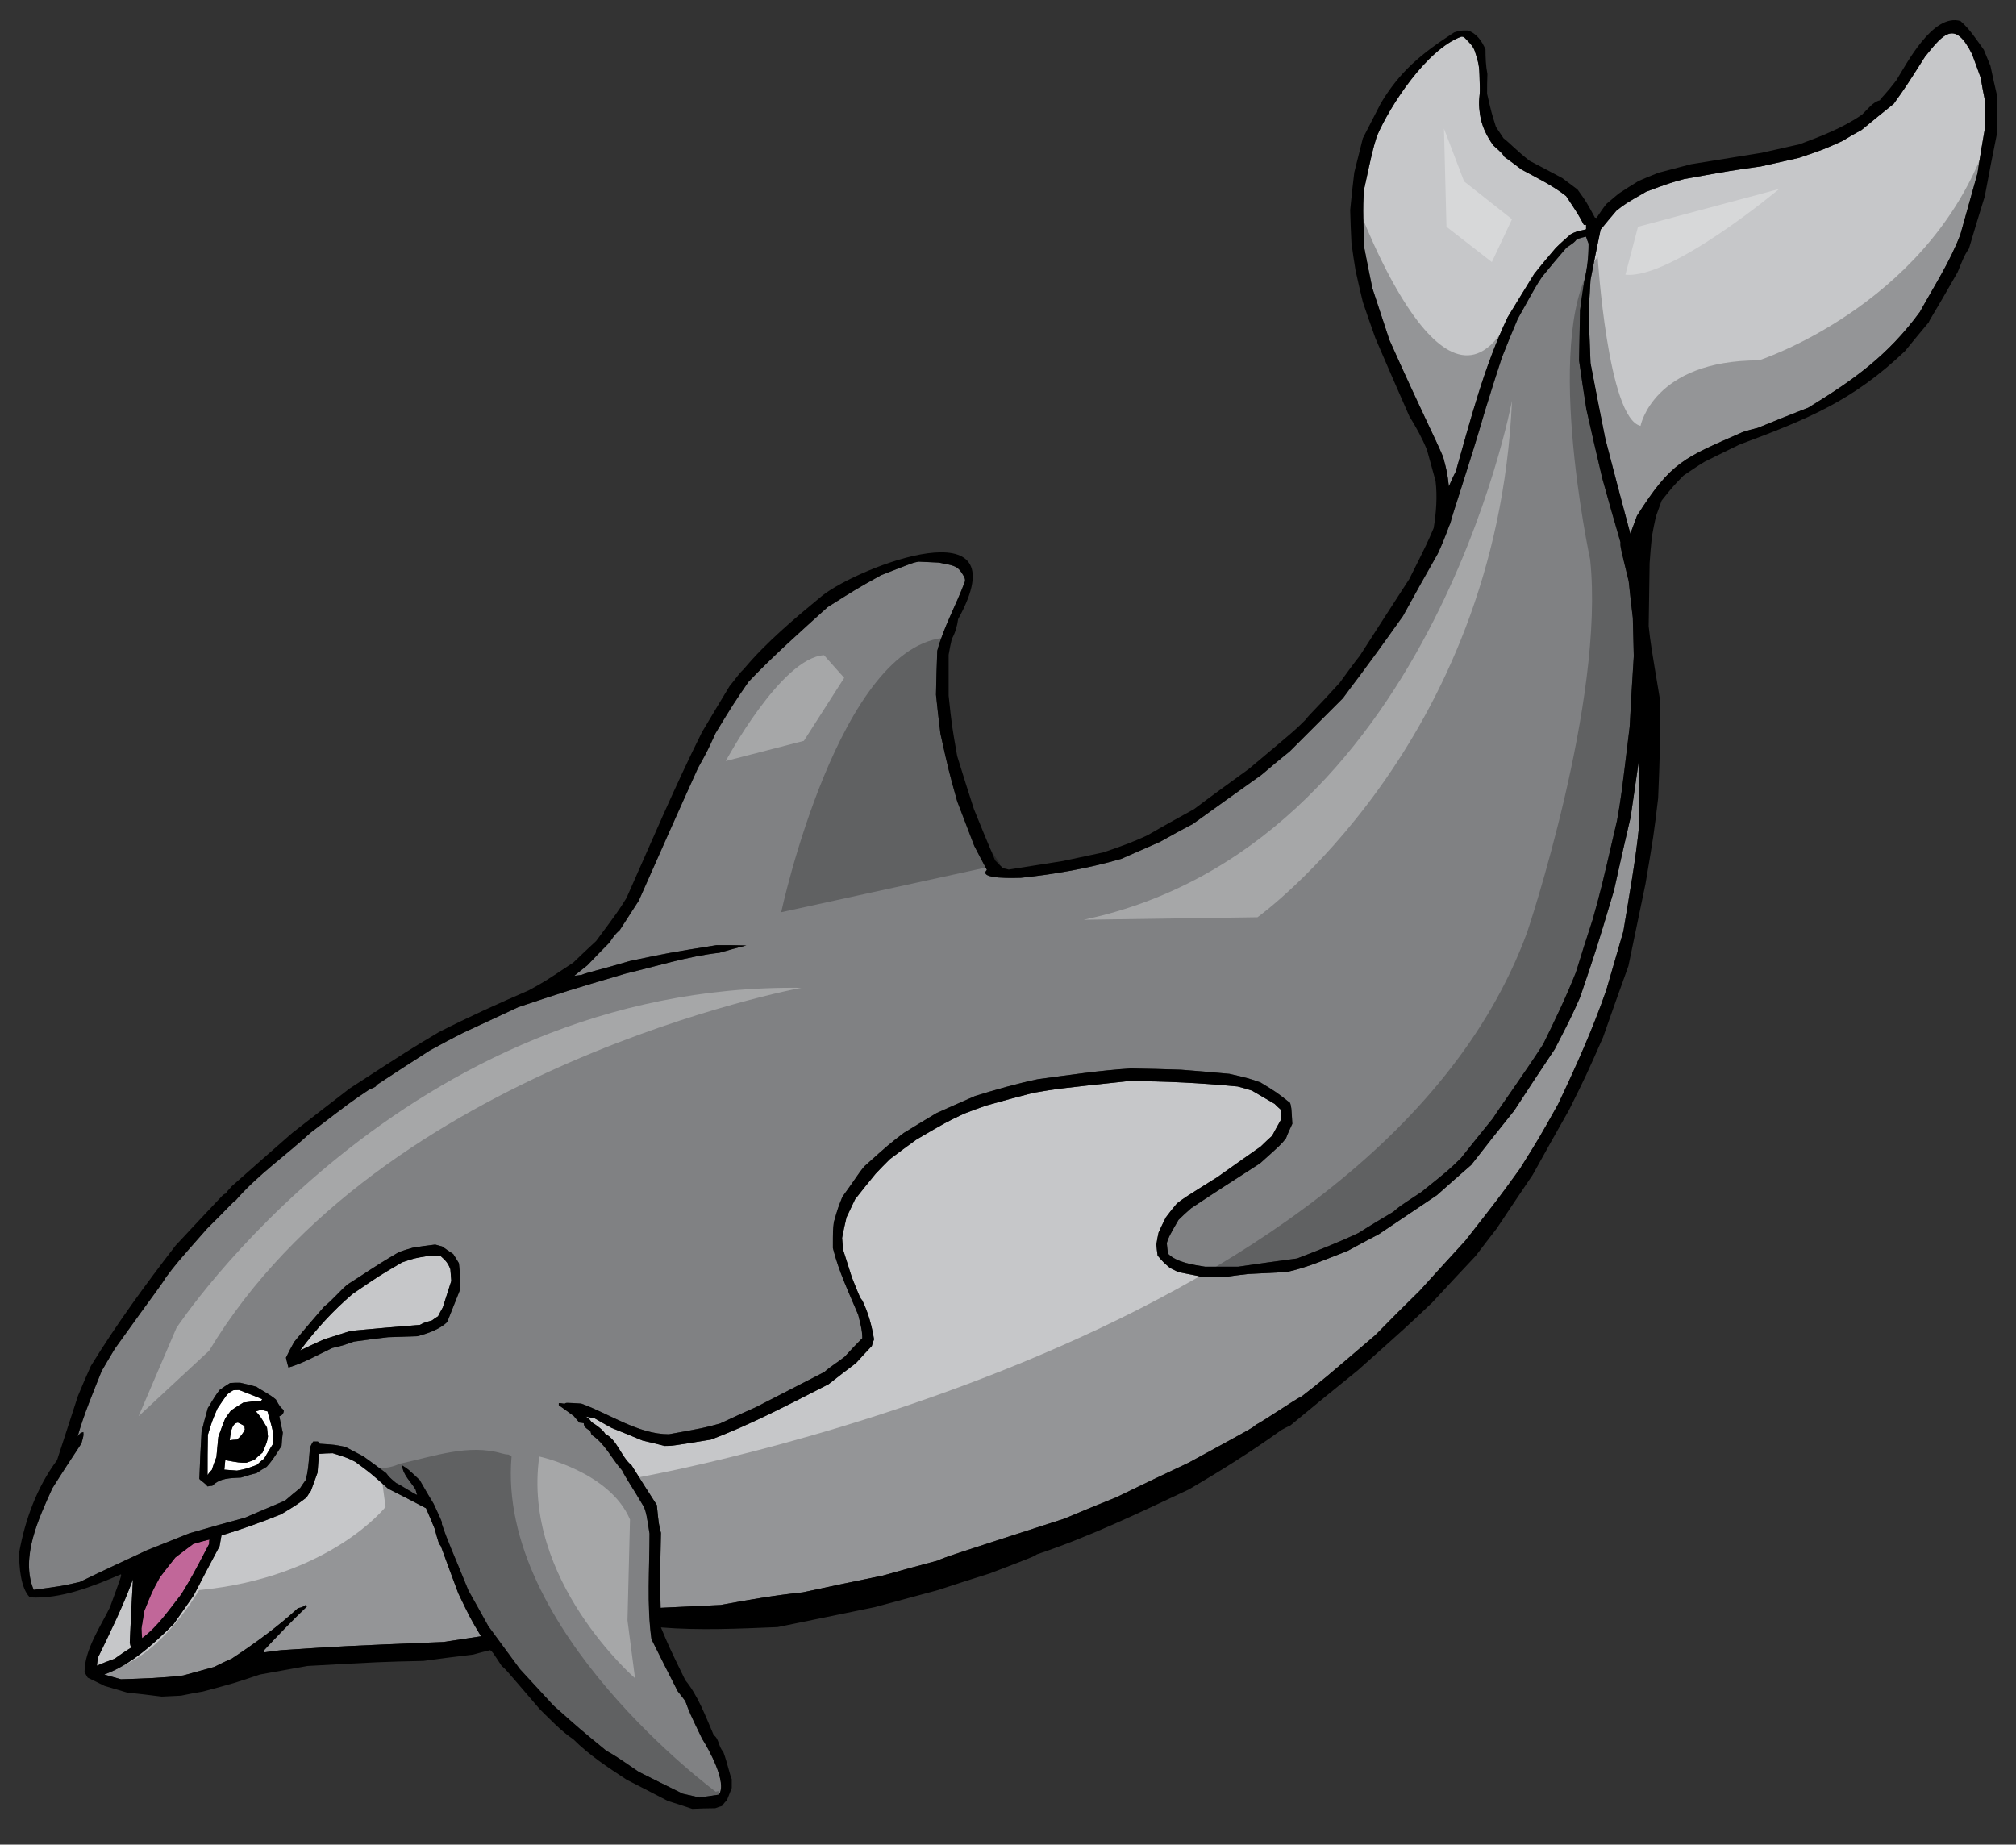
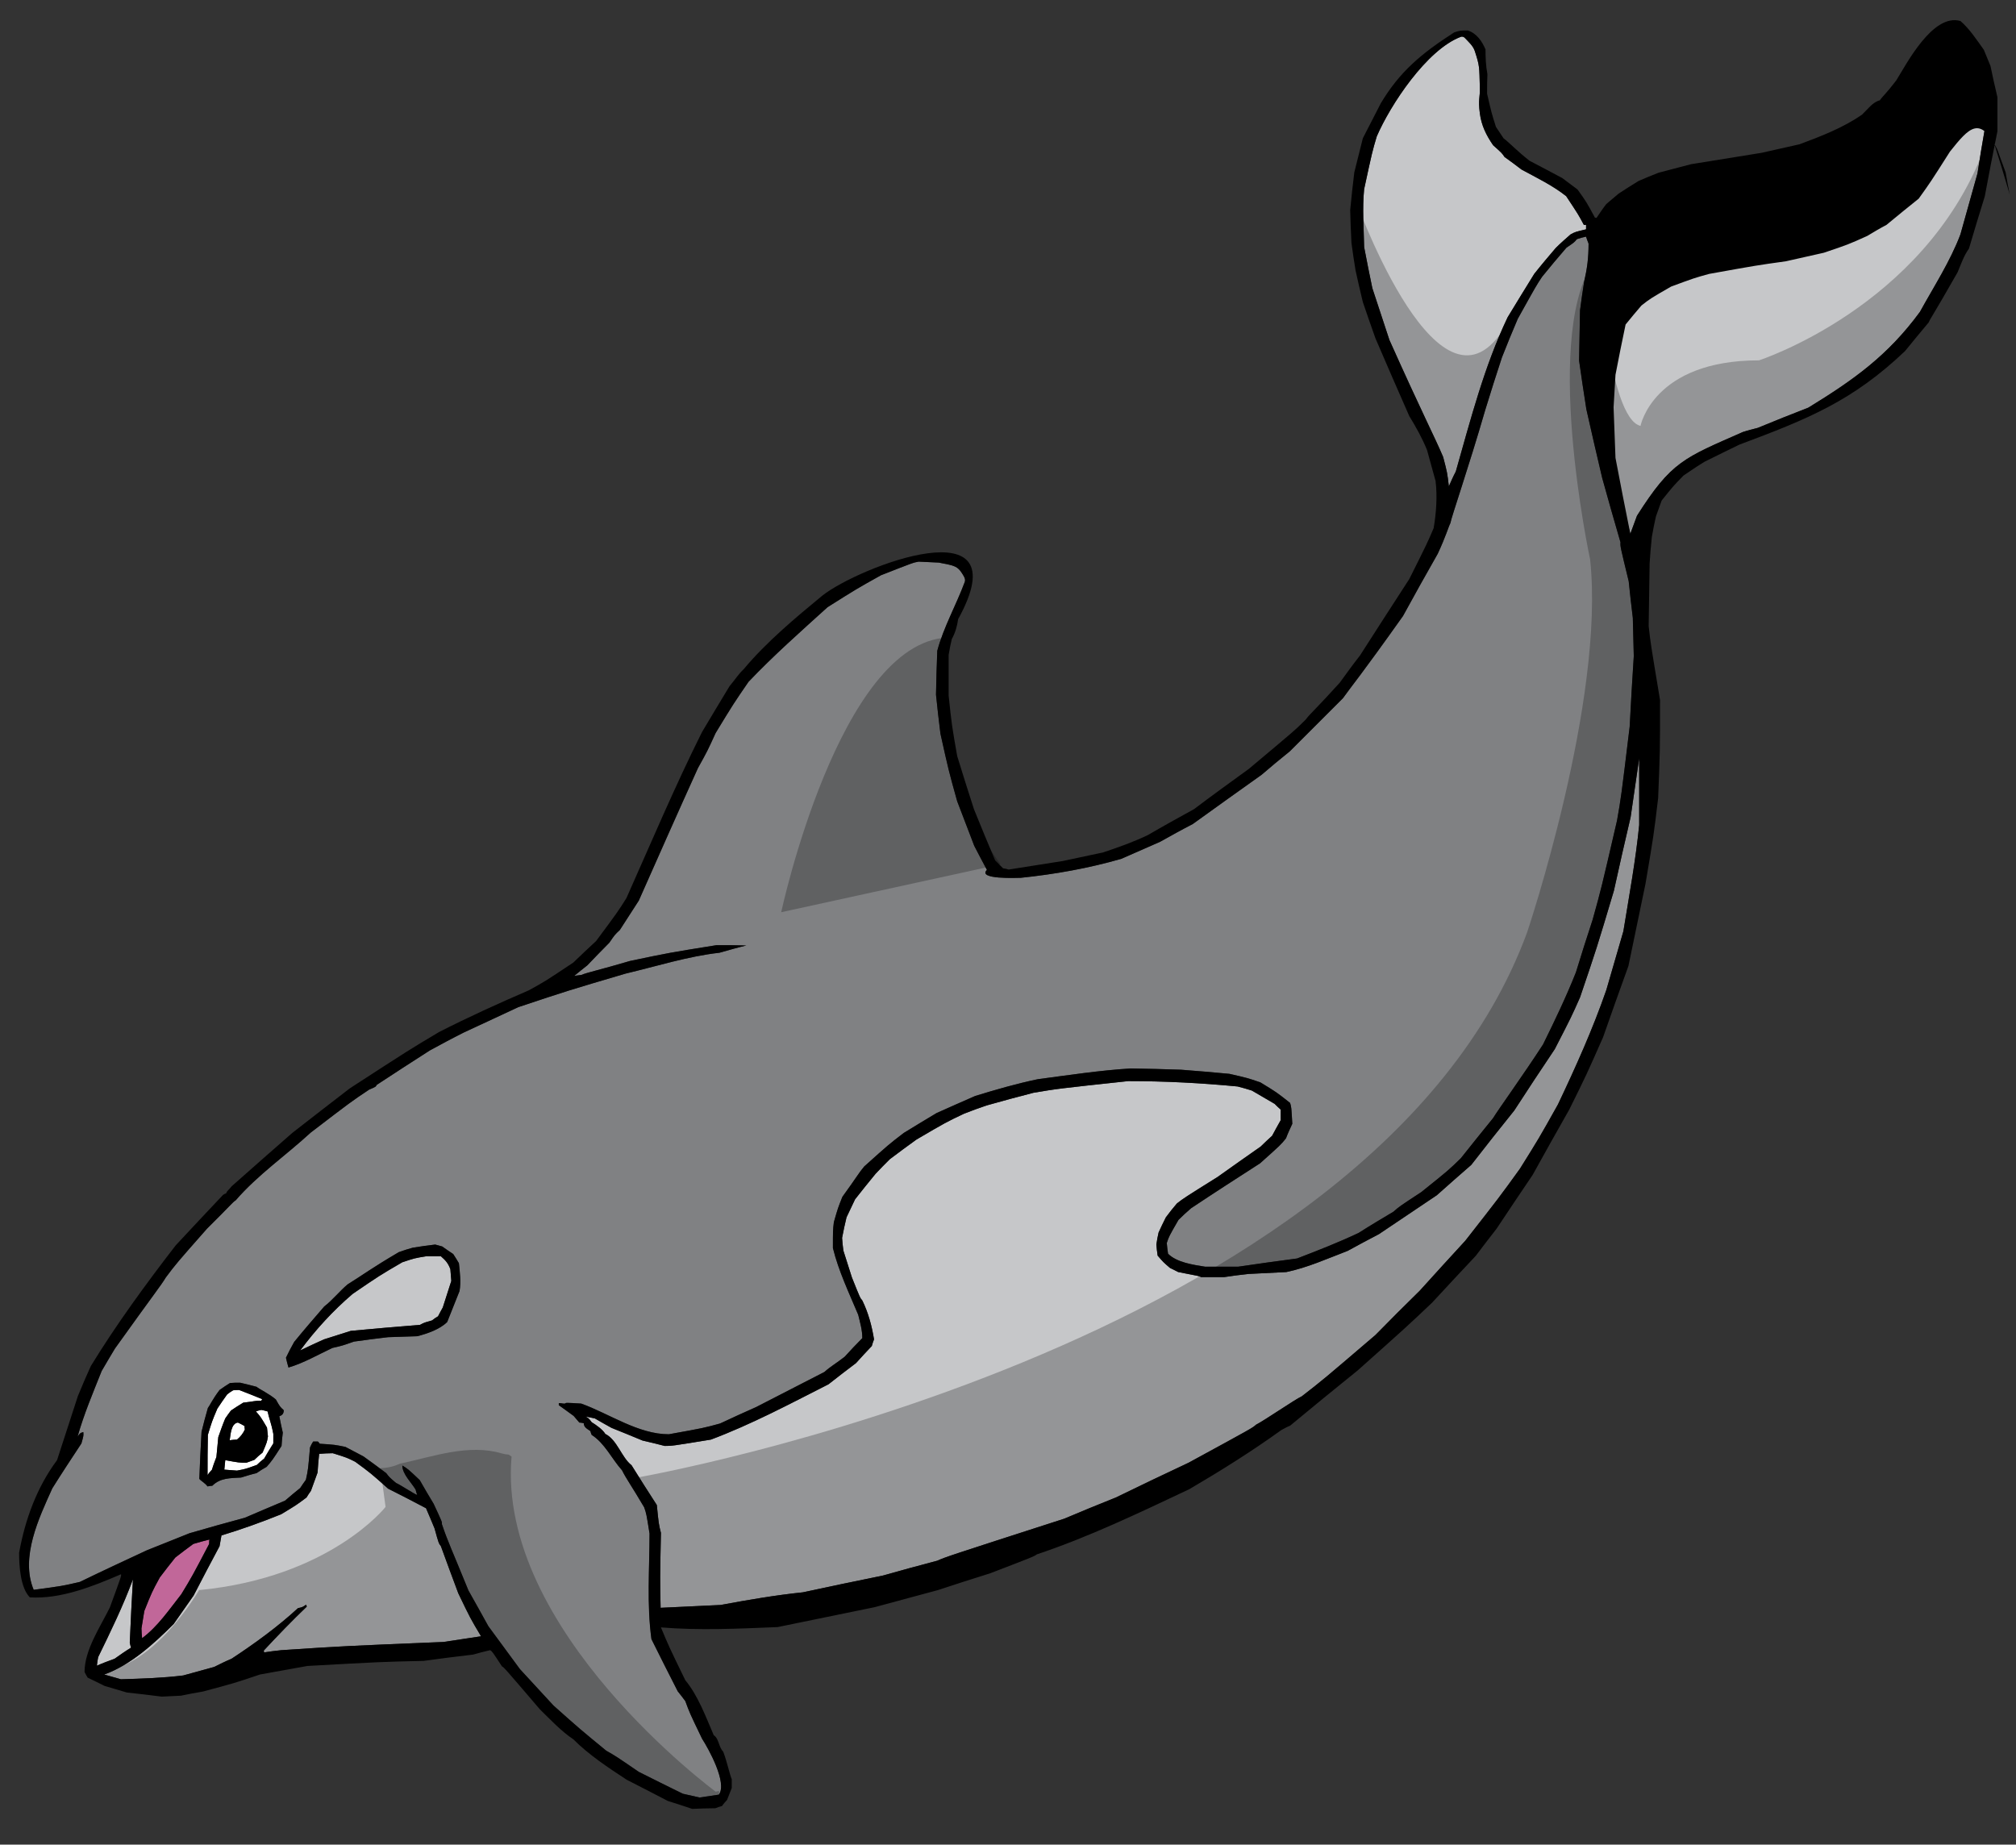
<svg xmlns="http://www.w3.org/2000/svg" version="1.1" id="layer_1" x="0px" y="0px" width="200px" height="183px" viewBox="0 0 200 183" style="enable-background:new 0 0 200 183;" xml:space="preserve">
  <rect x="0" y="0" width="200" height="183" fill="#333333" stroke="none" />
  <path id="color3" style="fill:#808183;" d="M64.441,152.139c-0.314-1.977-0.314-1.977-0.533-2.604  c-1.255-2.133-1.756-2.791-2.196-3.67c-1.035-1.16-1.694-2.665-3.011-3.514c-0.063-0.125-0.094-0.25-0.125-0.376  c-0.314-0.22-0.659-0.376-0.659-0.784c-0.157-0.031-0.313-0.062-0.439-0.062c-0.188-0.221-0.376-0.44-0.564-0.659  c-0.502-0.377-1.004-0.722-1.475-1.066c0-0.063,0-0.126,0-0.188c0.157-0.063,0.376,0.063,0.627,0.031c0.063-0.094,0.063-0.094,1.6,0  c2.792,1.004,5.647,3.043,8.689,3.043c3.481-0.628,3.481-0.628,5.081-1.067c1.192-0.563,2.384-1.098,3.576-1.63  c2.258-1.161,4.517-2.322,6.775-3.482c0.627-0.564,1.161-0.847,2.008-1.506c0.564-0.627,1.161-1.255,1.756-1.851  c0-0.815-0.219-1.537-0.408-2.321c-0.91-2.164-1.944-4.328-2.509-6.618c0-1.756,0-1.756,0.094-2.572  c0.407-1.412,0.407-1.412,0.846-2.509c1.412-1.944,1.631-2.384,2.164-3.011c2.447-2.195,2.447-2.195,3.922-3.326  c1.065-0.658,2.163-1.316,3.261-1.976c1.255-0.564,2.541-1.128,3.827-1.693c2.039-0.628,4.109-1.224,6.211-1.663  c3.074-0.407,6.147-0.878,9.221-1.067c1.663,0.032,3.326,0.063,4.988,0.125c1.6,0.127,3.199,0.252,4.799,0.409  c1.788,0.407,1.788,0.407,3.074,0.847c1.6,0.973,1.6,0.973,2.948,2.039c0.126,0.407,0.126,0.407,0.22,2.07  c-0.22,0.471-0.44,0.941-0.627,1.442c-0.503,0.627-0.503,0.627-2.572,2.479c-2.29,1.474-4.579,2.948-6.838,4.454  c-0.44,0.376-0.847,0.753-1.255,1.159c-0.94,1.632-0.94,1.632-1.161,2.291c0.032,0.345,0.063,0.689,0.126,1.066  c0.879,0.878,2.51,1.097,3.67,1.285c1.098,0,2.196,0,3.293,0c1.945-0.282,3.89-0.564,5.835-0.814c2.038-0.785,4.141-1.6,6.116-2.541  c1.129-0.722,2.289-1.412,3.45-2.103c0.564-0.501,0.564-0.501,2.761-1.944c2.697-2.164,2.697-2.164,3.92-3.356  c1.067-1.349,2.134-2.666,3.2-3.982c0.47-0.785,3.073-4.392,4.956-7.309c1.16-2.354,2.289-4.705,3.261-7.151  c0.533-1.758,1.099-3.513,1.663-5.239c0.847-3.042,0.847-3.042,2.415-9.817c0.408-2.321,0.408-2.321,1.255-9.315  c0.126-2.353,0.251-4.674,0.408-6.995c-0.032-1.286-0.063-2.54-0.095-3.795c-0.156-1.224-0.282-2.447-0.408-3.639  c-0.847-3.482-0.847-3.482-0.814-3.858c-0.628-2.133-1.224-4.266-1.819-6.399c-0.534-2.29-1.067-4.548-1.568-6.807  c-0.251-1.631-0.503-3.231-0.722-4.83c0.031-1.663,0.064-3.325,0.094-4.988c0.125-0.94,0.251-1.882,0.407-2.822  c0.308-1.38,0.439-2.365,0.439-3.796c-0.094-0.25-0.188-0.471-0.251-0.69c-0.313,0.063-0.626,0.157-0.908,0.251  c-0.252,0.313-0.252,0.313-1.035,0.847c-0.815,0.941-1.632,1.914-2.416,2.886c-0.564,0.847-0.564,0.847-2.414,4.172  c-0.534,1.255-1.067,2.541-1.569,3.826c-0.564,1.726-1.13,3.482-1.663,5.238c-1.662,5.741-3.355,10.603-3.45,11.198  c-0.22,0.439-0.438,1.286-1.255,3.042c-1.16,2.039-2.321,4.109-3.449,6.179c-4.299,6.054-5.02,6.838-5.96,8.156  c-1.756,1.756-3.513,3.513-5.269,5.269c-0.941,0.753-1.882,1.537-2.792,2.321c-2.289,1.631-4.579,3.262-6.838,4.893  c-1.097,0.564-2.164,1.161-3.23,1.756c-1.286,0.565-2.572,1.129-3.857,1.694c-3.262,0.94-6.619,1.536-9.976,1.882  c-0.345,0-4.328,0.188-3.355-0.784c-0.439-0.816-0.847-1.6-1.255-2.384c-0.565-1.475-1.129-2.948-1.693-4.423  c-0.848-3.042-0.848-3.042-1.663-6.712c-0.157-1.286-0.313-2.572-0.439-3.858c0.031-1.474,0.063-2.917,0.126-4.36  c0.627-2.353,1.871-4.523,2.729-6.837c0.117-0.317-0.156-0.658-0.314-0.91c-0.164-0.263-0.385-0.485-0.627-0.596  c-0.533-0.244-1.097-0.282-1.631-0.408c-0.69-0.031-1.349-0.062-2.008-0.094c-0.533,0.094-0.533,0.094-3.732,1.349  c-2.415,1.349-2.415,1.349-5.301,3.168c-2.666,2.415-5.364,4.799-7.841,7.403c-1.506,2.195-1.506,2.195-3.263,5.081  c-0.815,1.788-0.815,1.788-1.756,3.482c-1.976,4.36-3.921,8.751-5.866,13.143c-0.627,0.972-1.254,1.944-1.882,2.917  c-0.501,0.47-0.501,0.47-1.035,1.254c-0.753,0.754-1.474,1.506-2.196,2.258c-0.439,0.346-0.878,0.691-1.286,1.036  c0.22-0.031,0.471-0.063,0.722-0.094c0.471-0.22,1.944-0.533,4.799-1.38c3.89-0.816,3.89-0.816,8.594-1.569  c0.973,0,1.945,0,2.949,0.032c-0.91,0.219-1.788,0.471-2.666,0.721c-3.105,0.346-6.273,1.349-9.316,2.07  c-5.74,1.693-5.74,1.693-10.632,3.325c-1.82,0.847-3.639,1.693-5.458,2.54c-1.129,0.565-2.227,1.161-3.325,1.757  c-1.756,1.129-3.513,2.258-5.269,3.418c-0.094,0.189-0.094,0.189-0.753,0.471c-1.788,1.193-1.788,1.193-5.802,4.267  c-2.416,2.228-5.27,4.203-7.435,6.713c-0.313,0.188-0.564,0.563-2.854,2.822c-3.042,3.451-3.042,3.451-4.078,4.83  c-0.533,0.879-1.035,1.442-5.05,7.058c-0.439,0.722-0.878,1.475-1.317,2.227c-0.847,2.133-1.757,4.266-2.384,6.493  c0.22-0.283,0.22-0.346,0.565-0.439c0.031,0.345,0.031,0.345-0.188,1.13c-0.972,1.473-1.944,2.947-2.886,4.452  c-1.317,2.918-3.199,6.839-1.85,10.069c2.823-0.376,2.823-0.376,4.579-0.783c2.195-1.067,4.422-2.102,6.649-3.138  c1.411-0.564,2.823-1.129,4.234-1.693c1.819-0.533,3.639-1.034,5.489-1.537c1.317-0.563,2.634-1.129,3.983-1.693  c0.502-0.439,1.004-0.847,1.505-1.255c0.189-0.282,0.376-0.566,0.565-0.816c0.22-1.005,0.22-1.005,0.408-3.2  c0.094-0.219,0.188-0.406,0.313-0.596c0.157,0,0.313,0,0.471,0c0.063,0.063,0.125,0.126,0.188,0.22  c1.475,0.095,1.475,0.095,2.541,0.313c0.597,0.314,1.192,0.627,1.788,0.941c0.753,0.533,1.506,1.099,2.258,1.662  c0.314,0.408,0.314,0.408,0.973,0.973c0.439,0.188,1.851,1.129,2.102,1.191c-0.063-0.188-0.125-0.376-0.157-0.533  c-0.408-0.689-1.317-1.536-1.317-2.384c0.564,0.345,0.564,0.345,1.725,1.443c0.439,0.784,0.91,1.568,1.38,2.352  c0.847,1.819,0.847,1.819,0.815,2.007c0.627,1.851,0.941,2.415,2.635,6.587c0.658,1.161,1.317,2.354,1.976,3.545  c1.034,1.411,2.07,2.823,3.137,4.266c1.098,1.191,2.195,2.383,3.324,3.607c2.604,2.321,2.604,2.321,5.238,4.485  c0.941,0.533,0.941,0.533,3.231,2.101c1.443,0.723,2.886,1.444,4.36,2.165c0.533,0.125,1.098,0.251,1.663,0.377  c0.627-0.095,1.254-0.188,1.913-0.283c0.878-1.159-1.036-4.579-1.663-5.552c-1.223-2.54-1.223-2.54-1.662-3.731  c-0.251-0.346-0.502-0.659-0.753-0.974c-0.878-1.725-1.756-3.45-2.603-5.176C64.159,159.164,64.441,155.62,64.441,152.139z   M28.056,142.133c-0.063,0.439-0.094,0.878-0.125,1.318c-0.91,1.41-0.91,1.41-1.474,2.069c-0.345,0.189-0.69,0.407-1.004,0.627  c-0.533,0.125-1.035,0.283-1.537,0.438c-1.097,0.063-2.07,0.032-2.854,0.816c-0.157,0-0.313,0.031-0.471,0.063  c-0.251-0.345-0.689-0.564-0.816-0.752c0.063-1.569,0.126-3.138,0.221-4.674c0.188-0.784,0.407-1.568,0.627-2.353  c0.219-0.282,0.408-0.785,1.161-1.788c0.345-0.252,0.69-0.471,1.035-0.689c0.313-0.032,0.659-0.032,1.003-0.032  c0.534,0.126,1.067,0.251,1.631,0.407c0.251,0.221,1.255,0.69,1.914,1.256c0.408,0.721,0.408,0.721,0.784,1.066  c0,0.346-0.157,0.503-0.439,0.596C27.805,141.035,27.931,141.568,28.056,142.133z M45.59,128.081  c-0.408,1.004-0.816,2.038-1.223,3.073c-0.722,0.722-1.977,1.161-2.98,1.412c-0.972,0.031-1.945,0.061-2.886,0.095  c-1.129,0.125-2.259,0.281-3.388,0.438c-1.161,0.408-1.161,0.408-2.133,0.629c-1.412,0.658-2.854,1.505-4.36,1.943  c-0.094-0.345-0.188-0.658-0.25-0.972c0.25-0.534,0.533-1.066,0.816-1.568c0.972-1.192,1.976-2.354,2.98-3.513  c0.815-0.628,1.537-1.537,2.321-2.196c1.663-1.035,2.259-1.537,5.082-3.199c0.439-0.157,0.909-0.313,1.38-0.439  c0.722-0.125,1.474-0.22,2.227-0.313c0.22,0.063,0.439,0.126,0.69,0.188c0.345,0.251,0.721,0.501,1.098,0.753  c0.188,0.282,0.376,0.596,0.565,0.909C45.621,126.23,45.747,127.172,45.59,128.081z" />
  <path id="color2" style="fill:#C16799;" d="M14.098,162.521c-0.031-0.346-0.063-0.659-0.063-0.973  c0.094-0.597,0.188-1.16,0.282-1.725c0.753-1.883,0.753-1.883,1.537-3.326c0.502-0.658,1.004-1.316,1.537-1.975  c0.596-0.471,1.192-0.911,1.788-1.35c0.533-0.157,1.066-0.313,1.6-0.438c-0.031,0.125-0.031,0.281-0.031,0.438  c-1.694,3.23-1.694,3.23-2.761,4.987C16.795,159.667,15.666,161.36,14.098,162.521z" />
  <path id="color1" style="fill:#C6C7C9;" d="M11.369,164.561c-0.596,0.219-1.192,0.438-1.756,0.689  c0.031-0.282,0.063-0.565,0.126-0.848c1.223-2.509,2.477-5.081,3.45-7.716c-0.126,2.071-0.219,4.172-0.314,6.273  c0.032,0.158,0.063,0.314,0.126,0.503C12.435,163.807,11.902,164.184,11.369,164.561z M43.739,153.394  c-0.22-0.282-0.22-0.282-0.627-1.757c-0.282-0.689-0.564-1.349-0.847-2.008c-1.255-0.658-2.509-1.317-3.764-1.943  c-1.726-1.538-1.726-1.538-3.263-2.667c-0.815-0.407-0.815-0.407-2.227-0.848c-0.471,0-0.91,0.031-1.349,0.064  c-0.063,0.597-0.125,1.223-0.157,1.851c-0.219,0.596-0.439,1.191-0.659,1.819c-0.157,0.219-0.313,0.439-0.439,0.659  c-1.004,0.752-1.004,0.752-2.509,1.661c-1.944,0.785-3.952,1.507-5.928,2.103c-0.063,0.345-0.126,0.689-0.188,1.066  c-0.878,1.631-1.725,3.262-2.572,4.893c-0.659,0.94-1.317,1.881-1.976,2.822c-1.945,1.945-4.266,4.078-6.9,5.018  c0.533,0.157,1.097,0.314,1.662,0.471c2.07-0.063,4.141-0.125,6.179-0.377c1.004-0.282,2.039-0.564,3.074-0.847  c0.565-0.282,1.129-0.564,1.725-0.814c2.29-1.506,4.579-3.169,6.587-5.018c0.44-0.095,0.44-0.095,0.816-0.346  c0,0.063,0.031,0.125,0.062,0.188c-1.446,1.384-2.896,2.887-4.266,4.36c0,0.063,0,0.126,0.032,0.188  c0.565-0.094,1.129-0.156,1.694-0.219c6.179-0.408,6.179-0.408,16.091-0.815c1.224-0.188,2.479-0.376,3.733-0.565  c-1.066-1.788-1.066-1.788-2.258-4.267C44.868,156.498,44.304,154.93,43.739,153.394z M161.77,81.063  c0.282-1.945,0.565-3.89,0.848-5.835c0,2.196,0,4.392,0,6.619c-0.346,3.513-1.004,7.057-1.568,10.539  c-0.564,1.944-1.13,3.89-1.694,5.834c-1.349,3.89-3.042,7.653-4.8,11.354c-1.881,3.356-1.881,3.356-3.764,6.367  c-2.038,2.823-2.038,2.823-5.426,7.151c-1.506,1.632-3.011,3.294-4.517,4.956c-1.474,1.444-2.949,2.917-4.392,4.392  c-5.207,4.454-5.207,4.454-7.309,6.085c-0.69,0.314-3.638,2.354-4.548,2.823c-0.345,0.314-0.345,0.314-6.681,3.765  c-2.415,1.129-4.83,2.289-7.214,3.45c-1.726,0.689-3.419,1.38-5.113,2.101c-11.669,3.764-11.669,3.764-12.609,4.172  c-1.819,0.471-3.607,0.972-5.395,1.474c-2.666,0.533-5.301,1.098-7.936,1.662c-2.729,0.282-5.457,0.753-8.156,1.255  c-2.007,0.094-3.983,0.189-5.959,0.282c-0.063-2.854-0.063-2.854,0.031-7.434c-0.219-0.879-0.219-0.879-0.407-2.761  c-0.848-1.317-1.694-2.635-2.51-3.952c-1.003-0.784-1.411-2.509-2.603-3.105c-0.251-0.438-0.941-0.909-1.349-1.161  c-0.283-0.376-0.283-0.376-0.596-0.564c0.282,0.063,0.596,0.126,0.909,0.188c0.533,0.314,1.098,0.628,1.663,0.941  c1.004,0.408,2.039,0.815,3.074,1.255c0.721,0.156,1.443,0.346,2.195,0.534c0.721,0,0.721,0,4.58-0.629  c4.015-1.505,7.842-3.544,11.668-5.488c0.91-0.722,1.819-1.412,2.729-2.102c0.502-0.565,1.036-1.129,1.568-1.694  c0.063-0.219,0.126-0.439,0.22-0.659c-0.22-1.348-0.564-2.634-1.161-3.856c-0.219-0.252-0.219-0.252-1.035-2.291  c-0.283-0.909-0.565-1.788-0.847-2.666c-0.063-0.438-0.095-0.847-0.126-1.255c0.126-0.689,0.283-1.38,0.439-2.039  c0.282-0.596,0.565-1.191,0.848-1.787c0.658-0.847,1.348-1.694,2.039-2.54c0.47-0.503,0.941-0.974,1.411-1.443  c0.878-0.658,1.756-1.317,2.635-1.944c2.948-1.726,2.948-1.726,4.737-2.573c0.721-0.282,1.474-0.563,2.227-0.814  c1.537-0.439,3.074-0.847,4.642-1.255c2.415-0.408,2.415-0.408,9.41-1.16c3.638,0,7.246,0.188,10.853,0.533  c0.47,0.125,0.94,0.25,1.412,0.406c0.753,0.439,1.505,0.879,2.258,1.318c0.188,0.188,0.376,0.377,0.597,0.564  c0,0.345,0,0.69,0,1.066c-0.282,0.502-0.565,1.004-0.847,1.537c-0.377,0.345-0.754,0.69-1.13,1.066  c-1.443,1.004-2.854,2.008-4.266,3.011c-3.356,2.102-3.356,2.102-4.046,2.635c-0.377,0.438-0.753,0.909-1.099,1.38  c-0.25,0.503-0.502,1.005-0.721,1.506c-0.095,0.377-0.157,0.785-0.22,1.192c0.03,0.345,0.063,0.723,0.125,1.098  c0.565,0.659,0.565,0.659,1.225,1.223c0.25,0.127,0.532,0.253,0.814,0.408c2.133,0.408,2.133,0.408,2.258,0.503  c0.753,0,1.506,0,2.29,0c0.784-0.126,1.6-0.221,2.415-0.314c1.255-0.063,2.51-0.126,3.764-0.188  c2.103-0.438,4.109-1.348,6.086-2.102c1.035-0.563,2.069-1.129,3.104-1.662c1.914-1.285,3.828-2.571,5.741-3.858  c1.128-1.003,2.258-2.007,3.418-3.011c1.412-1.819,2.823-3.606,4.266-5.396c1.318-2.038,2.667-4.076,4.016-6.085  c1.662-3.229,1.662-3.229,2.509-5.143c1.662-4.895,1.662-4.895,3.357-10.572C160.642,85.924,161.206,83.478,161.77,81.063z   M43.739,124.63c-0.502,0-0.973,0-1.443,0c-1.16,0.188-1.16,0.188-2.384,0.597c-2.258,1.316-2.258,1.316-4.924,3.137  c-1.945,1.662-3.67,3.544-5.207,5.614c0.785-0.376,1.569-0.753,2.353-1.099c0.878-0.281,1.757-0.564,2.667-0.846  c2.29-0.22,4.579-0.408,6.869-0.597c0.408-0.22,0.408-0.22,1.192-0.439c0.188-0.157,0.376-0.283,0.596-0.408  c0.157-0.313,0.314-0.596,0.471-0.878c0.282-0.878,0.565-1.756,0.847-2.635c-0.031-0.408-0.063-0.784-0.094-1.16  C44.46,125.32,44.209,125.038,43.739,124.63z M195.646,5.376c-1.693-3.353-2.762-2.148-4.674,0.251  c-1.913,3.011-1.913,3.011-3.105,4.673c-1.066,0.847-2.132,1.725-3.198,2.603c-0.659,0.345-1.286,0.722-1.914,1.098  c-1.882,0.847-1.882,0.847-4.297,1.663c-1.255,0.282-2.51,0.564-3.765,0.847c-2.917,0.408-2.917,0.408-7.622,1.254  c-1.474,0.408-1.474,0.408-3.764,1.255c-2.069,1.192-2.069,1.192-2.947,1.882c-0.534,0.627-1.067,1.255-1.569,1.882  c-0.345,1.663-0.69,3.325-1.003,4.987c-0.063,1.066-0.126,2.133-0.189,3.231c0.064,1.662,0.127,3.324,0.189,5.018  c0.47,2.509,0.972,5.019,1.473,7.528c0.816,3.136,1.632,6.273,2.479,9.41c0.219-0.596,0.439-1.192,0.658-1.788  c3.431-5.406,4.651-5.729,10.508-8.312c0.471-0.157,0.973-0.283,1.474-0.408c1.663-0.69,3.325-1.349,5.018-2.007  c4.475-2.743,7.881-5.15,11.072-9.504c1.381-2.51,3.013-5.019,4.016-7.685c0.564-2.039,1.129-4.046,1.694-6.054  c0.22-1.474,0.47-2.948,0.721-4.391c0-0.972,0-1.945,0-2.917c-0.157-0.752-0.283-1.474-0.408-2.195  C196.211,6.912,195.929,6.128,195.646,5.376z M143.735,48.253c0.22-0.501,0.438-1.003,0.689-1.474  c1.475-5.175,2.823-10.445,5.145-15.307c0.878-1.442,1.757-2.885,2.635-4.297c0.69-0.878,1.412-1.725,2.133-2.572  c0.472-0.47,0.972-0.91,1.474-1.348c0.471-0.252,0.471-0.252,1.537-0.502c0-0.157,0-0.314,0-0.439c-0.093,0-0.155,0-0.219,0  c-0.533-1.004-0.533-1.004-1.757-2.854c-1.349-1.066-2.917-1.819-4.423-2.635c-0.564-0.439-1.129-0.847-1.694-1.254  c-0.25-0.376-0.25-0.376-1.128-1.161c-0.691-1.004-1.162-1.96-1.318-3.168c-0.189-1.465,0.034-1.471,0-2.603  c-0.061-2.015-0.003-2.056-0.501-3.576c-0.174-0.531-0.637-0.923-1.005-1.317c-0.088-0.094-0.255-0.139-0.376-0.094  c-3.392,1.277-7.001,6.769-8.343,9.88c-0.439,1.475-0.439,1.475-1.254,5.239c-0.189,1.913-0.033,3.826,0,5.74  c0.25,1.349,0.532,2.697,0.814,4.078c0.564,1.694,1.129,3.419,1.694,5.144c3.388,7.559,4.484,9.598,5.331,11.606  C143.578,46.904,143.578,46.904,143.735,48.253z" />
  <path id="fill" style="fill:#FFFFFF;" d="M22.348,140.721c-0.251,0.597-0.471,1.224-0.691,1.852  c-0.063,0.658-0.125,1.316-0.188,1.976c-0.157,0.408-0.313,0.815-0.439,1.254c-0.157,0.158-0.313,0.346-0.44,0.534  c0-1.349,0-2.666,0.032-3.984c0.408-1.348,0.408-1.348,0.94-2.603c0.314-0.471,0.628-0.941,0.973-1.411  c0.188-0.158,0.376-0.283,0.596-0.409c0.188-0.03,0.377-0.03,0.596-0.03c0.753,0.281,1.506,0.597,2.29,0.909  c-0.031,0.032-0.063,0.094-0.094,0.157c-0.534-0.031-0.848,0.094-1.788,0.189c-0.408,0.251-0.816,0.501-1.224,0.784  C22.724,140.189,22.536,140.439,22.348,140.721z M25.923,139.875c-0.189,0.03-0.377,0.093-0.534,0.155  c0.471,0.534,0.471,0.534,1.098,1.601c0.031,0.282,0.063,0.565,0.094,0.879c-0.094,0.563-0.094,0.563-0.533,1.6  c-0.282,0.219-0.564,0.47-0.815,0.722c-0.283,0.094-0.534,0.188-0.785,0.282c-0.721,0-0.721,0-2.101-0.252  c-0.032,0.314-0.063,0.628-0.094,0.941c0.407,0.032,0.815,0.063,1.254,0.095c0.847-0.157,0.847-0.157,1.976-0.565  c0.219-0.218,0.471-0.438,0.721-0.626c0.283-0.503,0.596-1.005,0.91-1.505c0-0.315,0-0.628,0-0.942  c-0.22-1.161-0.439-1.568-0.565-2.227C26.331,139.968,26.111,139.905,25.923,139.875z M22.786,142.885  c0.22-0.03,0.471-0.063,0.722-0.063c0.345-0.281,0.596-0.596,0.784-1.003c-0.032-0.126-0.032-0.251-0.032-0.345  c-0.219-0.126-0.439-0.252-0.658-0.345C22.912,141.223,22.881,142.321,22.786,142.885z" />
-   <path id="outline" d="M197.466,6.536c-0.219-0.533-0.439-1.067-0.659-1.6c-0.721-1.004-1.411-2.07-2.32-2.854  c-2.761-0.784-5.364,4.297-6.367,5.897c-1.004,1.317-1.381,1.6-1.632,1.976c-0.689,0.157-1.223,0.91-1.756,1.412  c-1.883,1.317-4.109,2.164-6.211,2.948c-1.255,0.282-2.51,0.565-3.765,0.847c-2.352,0.377-4.673,0.752-6.994,1.129  c-1.098,0.282-2.164,0.565-3.23,0.847c-0.658,0.251-1.317,0.533-1.976,0.816c-0.659,0.407-1.317,0.815-1.977,1.254  c-0.407,0.345-0.815,0.69-1.224,1.035c-0.345,0.439-0.658,0.91-0.972,1.38c-0.063-0.031-0.126-0.031-0.157-0.031  c-0.847-1.568-0.847-1.568-1.726-2.792c-0.502-0.376-1.004-0.752-1.505-1.129c-1.099-0.596-2.196-1.161-3.263-1.726  c-1.349-1.066-1.882-1.693-2.572-2.227c-0.25-0.376-0.502-0.753-0.753-1.129c-0.438-1.38-0.438-1.38-0.878-3.293  c0-0.659,0-1.317,0.032-1.944c-0.158-0.815-0.189-1.631-0.189-2.447c-0.346-0.816-0.878-1.6-1.757-1.882  c-0.752,0-0.752,0-1.349,0.188c-3.335,2.15-5.417,3.927-7.277,7.026c-0.596,1.161-1.191,2.321-1.787,3.481  c-0.283,1.129-0.565,2.258-0.848,3.387c-0.156,1.224-0.281,2.478-0.407,3.733c0.031,1.066,0.063,2.163,0.126,3.262  c0.125,0.91,0.25,1.819,0.407,2.729c0.219,1.035,0.47,2.07,0.722,3.136c0.407,1.192,0.815,2.384,1.254,3.607  c1.098,2.572,2.228,5.144,3.357,7.716c0.658,1.067,1.287,2.196,1.756,3.356c0.282,1.003,0.565,2.039,0.848,3.074  c0.188,1.505,0.063,3.199-0.189,4.673c-0.627,1.474-0.627,1.474-2.415,5.05c-1.631,2.509-3.263,5.05-4.894,7.591  c-0.69,0.878-1.349,1.788-2.007,2.697c-2.322,2.572-2.918,3.043-3.389,3.67c-1.002,1.003-1.002,1.003-5.644,4.893  c-1.819,1.317-3.639,2.634-5.427,3.983c-1.537,0.847-3.074,1.694-4.579,2.573c-1.443,0.689-2.95,1.223-4.454,1.725  c-1.35,0.282-2.667,0.564-3.984,0.847c-1.788,0.283-3.575,0.564-5.364,0.847c-0.188-0.063-0.376-0.095-0.564-0.126  c-0.282-0.282-0.533-0.533-0.784-0.784c-0.722-1.694-1.412-3.388-2.102-5.082c-0.564-1.756-1.129-3.513-1.662-5.269  c-0.534-3.043-0.534-3.043-0.848-5.991c0-1.349,0-2.698,0-4.046c0.094-0.533,0.188-1.066,0.314-1.568  c0.345-0.627,0.534-1.286,0.628-1.976c6.332-11.463-9.896-5.183-13.488-2.321c-2.666,2.196-5.552,4.611-7.779,7.277  c-0.565,0.534-0.847,1.035-1.411,1.694c-0.91,1.505-1.819,3.011-2.729,4.548c-2.697,5.395-5.05,10.978-7.496,16.467  c-0.847,1.349-0.847,1.349-3.011,4.266c-0.753,0.69-1.505,1.412-2.258,2.133c-2.823,1.883-2.823,1.883-4.423,2.762  c-2.981,1.285-6.023,2.665-8.908,4.14c-2.949,1.757-2.949,1.757-8.845,5.583c-1.914,1.475-3.827,2.949-5.708,4.422  c-2.008,1.758-4.015,3.514-6.023,5.302c-0.22,0.313-0.471,0.439-0.533,0.689c-0.125,0.033-0.22,0.095-0.314,0.158  c-1.568,1.661-3.137,3.325-4.705,5.018c-2.979,3.858-5.865,7.81-8.406,11.951c-0.439,0.972-0.878,1.977-1.286,2.98  c-0.69,2.101-1.38,4.233-2.07,6.366c-2.008,2.698-3.168,5.898-3.764,9.191c0,1.284,0.126,3.48,1.066,4.422  c3.074,0.189,6.273-1.098,9.034-2.29c0.063,0.126,0.063,0.126-1.098,3.294c-0.941,1.913-2.509,4.203-2.509,6.398  c0.094,0.188,0.188,0.376,0.313,0.565c0.533,0.25,1.098,0.533,1.663,0.814c0.721,0.22,1.474,0.439,2.226,0.659  c1.129,0.125,2.29,0.251,3.451,0.407c0.627-0.03,1.254-0.063,1.913-0.093c0.722-0.158,1.443-0.283,2.164-0.408  c3.168-0.847,3.168-0.847,5.677-1.694c1.568-0.282,3.137-0.564,4.705-0.847c7.34-0.408,7.34-0.408,11.512-0.502  c1.631-0.219,3.262-0.439,4.924-0.627c0.564-0.157,1.129-0.314,1.694-0.439c0.219,0.157,0.219,0.157,1.161,1.601  c0.25,0.155,0.25,0.155,3.764,4.265c1.066,1.036,2.102,2.165,3.325,2.98c1.568,1.569,3.482,2.824,5.301,4.016  c1.349,0.689,2.697,1.38,4.078,2.102c0.784,0.251,1.6,0.502,2.415,0.784c0.753-0.031,1.505-0.063,2.29-0.063  c0.22-0.095,0.439-0.158,0.659-0.22c0.157-0.22,0.313-0.408,0.501-0.597c0.157-0.408,0.314-0.814,0.47-1.192  c0-0.313,0-0.596,0-0.877c-0.219-0.502-0.407-1.537-0.846-2.729c-0.471-0.471-0.408-1.287-0.941-1.632  c-0.784-1.819-1.568-3.952-2.823-5.458c-1.631-3.356-1.631-3.356-2.416-5.237c3.858,0.314,7.716,0.125,11.575-0.032  c3.199-0.659,6.399-1.317,9.629-1.976c2.07-0.564,4.172-1.13,6.273-1.693c1.725-0.566,3.451-1.13,5.175-1.663  c4.329-1.662,4.329-1.662,4.642-1.883c5.176-1.725,10.194-4.14,15.119-6.461c3.106-1.819,6.211-3.764,9.128-5.866  c0.282-0.155,0.563-0.313,0.878-0.439c2.228-1.85,4.454-3.669,6.712-5.488c4.925-4.393,4.925-4.393,7.372-6.713  c1.442-1.568,2.885-3.105,4.329-4.643c0.689-0.909,1.38-1.818,2.069-2.697c1.191-1.788,2.384-3.576,3.575-5.332  c1.192-2.165,2.416-4.329,3.639-6.493c1.694-3.419,1.694-3.419,3.357-7.184c0.814-2.352,1.663-4.704,2.51-7.057  c0.563-2.729,1.129-5.458,1.693-8.155c0.816-4.83,0.816-4.83,1.255-8.5c0.188-4.705,0.188-4.705,0.188-9.724  c-0.94-5.646-0.94-5.646-1.129-7.339c0.031-2.102,0.063-4.172,0.095-6.242c0.063-0.878,0.125-1.756,0.22-2.603  c0.125-0.69,0.251-1.38,0.407-2.039c0.189-0.533,0.376-1.066,0.564-1.568c1.13-1.412,1.13-1.412,2.164-2.478  c0.69-0.471,1.381-0.941,2.103-1.38c1.129-0.564,2.289-1.129,3.449-1.694c6.852-2.561,11.231-4.335,16.436-9.285  c0.785-0.973,1.569-1.913,2.354-2.854c0.126-0.345,0.376-0.596,2.854-4.956c0.345-0.815,0.627-1.662,1.129-2.352  c0.502-1.726,1.035-3.45,1.568-5.176c0.407-2.163,0.816-4.328,1.255-6.461c0-1.129,0-2.258,0-3.387  C197.905,8.606,197.685,7.571,197.466,6.536z M137.839,33.731c-0.566-1.725-1.13-3.45-1.694-5.144  c-0.282-1.38-0.564-2.729-0.814-4.078c-0.033-1.914-0.189-3.827,0-5.74c0.814-3.764,0.814-3.764,1.254-5.239  c1.342-3.111,4.951-8.603,8.343-9.88c0.121-0.045,0.288,0,0.376,0.094c0.368,0.395,0.831,0.787,1.005,1.317  c0.498,1.52,0.44,1.561,0.501,3.576c0.034,1.132-0.189,1.139,0,2.603c0.156,1.208,0.628,2.164,1.318,3.168  c0.878,0.784,0.878,0.784,1.128,1.161c0.565,0.408,1.13,0.816,1.694,1.254c1.506,0.816,3.074,1.569,4.423,2.635  c1.224,1.851,1.224,1.851,1.757,2.854c0.064,0,0.126,0,0.219,0c0,0.126,0,0.282,0,0.439c-1.066,0.25-1.066,0.25-1.537,0.502  c-0.502,0.438-1.002,0.878-1.474,1.348c-0.721,0.847-1.442,1.694-2.133,2.572c-0.878,1.412-1.757,2.854-2.635,4.297  c-2.321,4.862-3.67,10.132-5.145,15.307c-0.251,0.471-0.47,0.973-0.689,1.474c-0.157-1.349-0.157-1.349-0.566-2.917  C142.323,43.329,141.227,41.29,137.839,33.731z M9.738,164.402c1.223-2.509,2.477-5.081,3.45-7.716  c-0.126,2.071-0.219,4.172-0.314,6.273c0.032,0.158,0.063,0.314,0.126,0.503c-0.565,0.345-1.098,0.722-1.631,1.099  c-0.596,0.219-1.192,0.438-1.756,0.689C9.644,164.968,9.675,164.685,9.738,164.402z M43.99,162.898  c-9.912,0.407-9.912,0.407-16.091,0.815c-0.565,0.063-1.129,0.125-1.694,0.219c-0.032-0.061-0.032-0.125-0.032-0.188  c1.37-1.474,2.82-2.977,4.266-4.36c-0.031-0.063-0.062-0.125-0.062-0.188c-0.376,0.251-0.376,0.251-0.816,0.346  c-2.008,1.85-4.297,3.513-6.587,5.018c-0.596,0.25-1.161,0.532-1.725,0.814c-1.036,0.282-2.07,0.564-3.074,0.847  c-2.039,0.252-4.109,0.314-6.179,0.377c-0.565-0.156-1.129-0.313-1.662-0.471c2.635-0.94,4.956-3.073,6.9-5.018  c0.659-0.941,1.317-1.882,1.976-2.822c0.847-1.632,1.694-3.263,2.572-4.893c0.063-0.377,0.126-0.722,0.188-1.066  c1.976-0.596,3.984-1.317,5.928-2.103c1.505-0.909,1.505-0.909,2.509-1.661c0.126-0.22,0.282-0.441,0.439-0.659  c0.22-0.628,0.439-1.224,0.659-1.819c0.032-0.628,0.094-1.254,0.157-1.851c0.44-0.032,0.878-0.064,1.349-0.064  c1.412,0.44,1.412,0.44,2.227,0.848c1.537,1.129,1.537,1.129,3.263,2.667c1.254,0.626,2.509,1.285,3.764,1.943  c0.283,0.659,0.565,1.318,0.847,2.008c0.408,1.475,0.408,1.475,0.627,1.757c0.564,1.536,1.129,3.104,1.725,4.673  c1.192,2.479,1.192,2.479,2.258,4.267C46.468,162.521,45.213,162.71,43.99,162.898z M14.035,161.549  c0.094-0.597,0.188-1.16,0.282-1.725c0.753-1.883,0.753-1.883,1.537-3.326c0.502-0.658,1.004-1.316,1.537-1.975  c0.596-0.471,1.192-0.911,1.788-1.35c0.533-0.157,1.066-0.313,1.6-0.438c-0.031,0.125-0.031,0.281-0.031,0.438  c-1.694,3.23-1.694,3.23-2.761,4.987c-1.192,1.506-2.321,3.199-3.889,4.36C14.066,162.176,14.035,161.862,14.035,161.549z   M67.232,167.79c0.251,0.315,0.502,0.628,0.753,0.974c0.439,1.191,0.439,1.191,1.662,3.731c0.627,0.973,2.541,4.393,1.663,5.552  c-0.659,0.095-1.286,0.188-1.913,0.283c-0.565-0.126-1.129-0.252-1.663-0.377c-1.474-0.721-2.917-1.442-4.36-2.165  c-2.29-1.567-2.29-1.567-3.231-2.101c-2.635-2.164-2.635-2.164-5.238-4.485c-1.129-1.225-2.227-2.416-3.324-3.607  c-1.067-1.442-2.103-2.854-3.137-4.266c-0.659-1.191-1.318-2.384-1.976-3.545c-1.694-4.172-2.008-4.736-2.635-6.587  c0.032-0.188,0.032-0.188-0.815-2.007c-0.47-0.784-0.941-1.568-1.38-2.352c-1.161-1.099-1.161-1.099-1.725-1.443  c0,0.848,0.91,1.694,1.317,2.384c0.032,0.157,0.095,0.345,0.157,0.533c-0.251-0.063-1.663-1.003-2.102-1.191  c-0.659-0.564-0.659-0.564-0.973-0.973c-0.752-0.564-1.505-1.129-2.258-1.662c-0.596-0.314-1.191-0.627-1.788-0.941  c-1.066-0.219-1.066-0.219-2.541-0.313c-0.063-0.094-0.125-0.157-0.188-0.22c-0.157,0-0.313,0-0.471,0  c-0.125,0.189-0.22,0.377-0.313,0.596c-0.188,2.195-0.188,2.195-0.408,3.2c-0.188,0.25-0.376,0.533-0.565,0.816  c-0.501,0.408-1.003,0.815-1.505,1.255c-1.349,0.564-2.667,1.13-3.983,1.693c-1.851,0.503-3.67,1.004-5.489,1.537  c-1.412,0.564-2.823,1.129-4.234,1.693c-2.227,1.036-4.454,2.07-6.649,3.138c-1.756,0.407-1.756,0.407-4.579,0.783  c-1.349-3.23,0.533-7.151,1.85-10.069c0.941-1.505,1.914-2.979,2.886-4.452c0.22-0.785,0.22-0.785,0.188-1.13  c-0.345,0.094-0.345,0.156-0.565,0.439c0.627-2.228,1.537-4.36,2.384-6.493c0.439-0.753,0.878-1.506,1.317-2.227  c4.015-5.615,4.517-6.179,5.05-7.058c1.036-1.379,1.036-1.379,4.078-4.83c2.29-2.259,2.541-2.635,2.854-2.822  c2.165-2.51,5.019-4.485,7.435-6.713c4.015-3.073,4.015-3.073,5.802-4.267c0.659-0.281,0.659-0.281,0.753-0.471  c1.756-1.16,3.513-2.289,5.269-3.418c1.098-0.596,2.196-1.191,3.325-1.757c1.819-0.847,3.639-1.693,5.458-2.54  c4.893-1.632,4.893-1.632,10.632-3.325c3.043-0.722,6.211-1.725,9.316-2.07c0.878-0.25,1.756-0.502,2.666-0.721  c-1.004-0.032-1.976-0.032-2.949-0.032c-4.705,0.753-4.705,0.753-8.594,1.569c-2.854,0.847-4.328,1.16-4.799,1.38  c-0.251,0.031-0.502,0.063-0.722,0.094c0.408-0.345,0.847-0.69,1.286-1.036c0.722-0.752,1.443-1.504,2.196-2.258  c0.533-0.784,0.533-0.784,1.035-1.254c0.628-0.973,1.255-1.945,1.882-2.917c1.945-4.392,3.89-8.783,5.866-13.143  c0.94-1.694,0.94-1.694,1.756-3.482c1.757-2.886,1.757-2.886,3.263-5.081c2.478-2.604,5.175-4.988,7.841-7.403  c2.886-1.819,2.886-1.819,5.301-3.168c3.2-1.255,3.2-1.255,3.732-1.349c0.659,0.031,1.318,0.063,2.008,0.094  c0.534,0.126,1.098,0.164,1.631,0.408c0.242,0.111,0.463,0.333,0.627,0.596c0.158,0.252,0.431,0.593,0.314,0.91  c-0.858,2.315-2.102,4.485-2.729,6.837c-0.063,1.443-0.094,2.886-0.126,4.36c0.126,1.286,0.282,2.572,0.439,3.858  c0.815,3.67,0.815,3.67,1.663,6.712c0.565,1.475,1.129,2.949,1.693,4.423c0.408,0.784,0.815,1.568,1.255,2.384  c-0.972,0.972,3.011,0.784,3.355,0.784c3.356-0.346,6.714-0.941,9.976-1.882c1.285-0.565,2.571-1.129,3.857-1.694  c1.066-0.596,2.134-1.192,3.23-1.756c2.259-1.631,4.549-3.262,6.838-4.893c0.91-0.784,1.851-1.568,2.792-2.321  c1.757-1.756,3.514-3.513,5.269-5.269c0.941-1.317,1.661-2.102,5.96-8.156c1.128-2.07,2.289-4.14,3.449-6.179  c0.816-1.756,1.035-2.603,1.255-3.042c0.095-0.596,1.788-5.458,3.45-11.198c0.533-1.756,1.099-3.513,1.663-5.238  c0.502-1.286,1.035-2.571,1.569-3.826c1.85-3.325,1.85-3.325,2.414-4.172c0.784-0.972,1.601-1.945,2.416-2.886  c0.783-0.533,0.783-0.533,1.035-0.847c0.282-0.094,0.595-0.188,0.908-0.251c0.063,0.219,0.157,0.439,0.251,0.69  c0,1.431-0.132,2.416-0.439,3.796c-0.156,0.94-0.282,1.882-0.407,2.822c-0.03,1.663-0.063,3.325-0.094,4.988  c0.219,1.599,0.471,3.199,0.722,4.83c0.501,2.259,1.034,4.517,1.568,6.807c0.596,2.133,1.191,4.266,1.819,6.399  c-0.032,0.376-0.032,0.376,0.814,3.858c0.126,1.191,0.252,2.415,0.408,3.639c0.032,1.254,0.063,2.509,0.095,3.795  c-0.157,2.321-0.282,4.643-0.408,6.995c-0.847,6.994-0.847,6.994-1.255,9.315c-1.568,6.775-1.568,6.775-2.415,9.817  c-0.564,1.727-1.13,3.481-1.663,5.239c-0.972,2.446-2.101,4.798-3.261,7.151c-1.883,2.917-4.486,6.523-4.956,7.309  c-1.067,1.316-2.133,2.634-3.2,3.982c-1.223,1.192-1.223,1.192-3.92,3.356c-2.196,1.443-2.196,1.443-2.761,1.944  c-1.161,0.691-2.321,1.381-3.45,2.103c-1.976,0.941-4.078,1.756-6.116,2.541c-1.945,0.25-3.89,0.532-5.835,0.814  c-1.097,0-2.195,0-3.293,0c-1.16-0.188-2.791-0.407-3.67-1.285c-0.063-0.377-0.094-0.722-0.126-1.066  c0.221-0.659,0.221-0.659,1.161-2.291c0.408-0.406,0.815-0.783,1.255-1.159c2.259-1.506,4.548-2.98,6.838-4.454  c2.069-1.852,2.069-1.852,2.572-2.479c0.187-0.501,0.407-0.972,0.627-1.442c-0.094-1.663-0.094-1.663-0.22-2.07  c-1.349-1.066-1.349-1.066-2.948-2.039c-1.286-0.439-1.286-0.439-3.074-0.847c-1.6-0.157-3.199-0.282-4.799-0.409  c-1.662-0.062-3.325-0.093-4.988-0.125c-3.073,0.188-6.146,0.659-9.221,1.067c-2.102,0.439-4.171,1.035-6.211,1.663  c-1.286,0.565-2.572,1.129-3.827,1.693c-1.098,0.659-2.196,1.317-3.261,1.976c-1.475,1.131-1.475,1.131-3.922,3.326  c-0.533,0.627-0.752,1.066-2.164,3.011c-0.439,1.097-0.439,1.097-0.846,2.509c-0.094,0.816-0.094,0.816-0.094,2.572  c0.564,2.29,1.599,4.454,2.509,6.618c0.188,0.784,0.408,1.506,0.408,2.321c-0.595,0.596-1.191,1.224-1.756,1.851  c-0.847,0.659-1.38,0.941-2.008,1.506c-2.259,1.16-4.517,2.321-6.775,3.482c-1.192,0.532-2.384,1.066-3.576,1.63  c-1.6,0.439-1.6,0.439-5.081,1.067c-3.042,0-5.897-2.039-8.689-3.043c-1.537-0.094-1.537-0.094-1.6,0  c-0.251,0.031-0.47-0.094-0.627-0.031c0,0.063,0,0.125,0,0.188c0.471,0.345,0.973,0.689,1.475,1.066  c0.188,0.219,0.376,0.439,0.564,0.659c0.126,0,0.282,0.03,0.439,0.062c0,0.408,0.345,0.564,0.659,0.784  c0.031,0.126,0.063,0.251,0.125,0.376c1.317,0.849,1.976,2.354,3.011,3.514c0.439,0.879,0.941,1.537,2.196,3.67  c0.219,0.627,0.219,0.627,0.533,2.604c0,3.481-0.282,7.025,0.188,10.476C65.476,164.34,66.354,166.065,67.232,167.79z   M162.618,81.847c-0.346,3.513-1.004,7.057-1.568,10.539c-0.564,1.944-1.13,3.89-1.694,5.834c-1.349,3.89-3.042,7.653-4.8,11.354  c-1.881,3.356-1.881,3.356-3.764,6.367c-2.038,2.823-2.038,2.823-5.426,7.151c-1.506,1.632-3.011,3.294-4.517,4.956  c-1.474,1.444-2.949,2.917-4.392,4.392c-5.207,4.454-5.207,4.454-7.309,6.085c-0.69,0.314-3.638,2.354-4.548,2.823  c-0.345,0.314-0.345,0.314-6.681,3.765c-2.415,1.129-4.83,2.289-7.214,3.45c-1.726,0.689-3.419,1.38-5.113,2.101  c-11.669,3.764-11.669,3.764-12.609,4.172c-1.819,0.471-3.607,0.972-5.395,1.474c-2.666,0.533-5.301,1.098-7.936,1.662  c-2.729,0.282-5.457,0.753-8.156,1.255c-2.007,0.094-3.983,0.189-5.959,0.282c-0.063-2.854-0.063-2.854,0.031-7.434  c-0.219-0.879-0.219-0.879-0.407-2.761c-0.848-1.317-1.694-2.635-2.51-3.952c-1.003-0.784-1.411-2.509-2.603-3.105  c-0.251-0.438-0.941-0.909-1.349-1.161c-0.283-0.376-0.283-0.376-0.596-0.564c0.282,0.063,0.596,0.126,0.909,0.188  c0.533,0.314,1.098,0.628,1.663,0.941c1.004,0.408,2.039,0.815,3.074,1.255c0.721,0.156,1.443,0.346,2.195,0.534  c0.721,0,0.721,0,4.58-0.629c4.015-1.505,7.842-3.544,11.668-5.488c0.91-0.722,1.819-1.412,2.729-2.102  c0.502-0.565,1.036-1.129,1.568-1.694c0.063-0.219,0.126-0.439,0.22-0.659c-0.22-1.348-0.564-2.634-1.161-3.856  c-0.219-0.252-0.219-0.252-1.035-2.291c-0.283-0.909-0.565-1.788-0.847-2.666c-0.063-0.438-0.095-0.847-0.126-1.255  c0.126-0.689,0.283-1.38,0.439-2.039c0.282-0.596,0.565-1.191,0.848-1.787c0.658-0.847,1.348-1.694,2.039-2.54  c0.47-0.503,0.941-0.974,1.411-1.443c0.878-0.658,1.756-1.317,2.635-1.944c2.948-1.726,2.948-1.726,4.737-2.573  c0.721-0.282,1.474-0.563,2.227-0.814c1.537-0.439,3.074-0.847,4.642-1.255c2.415-0.408,2.415-0.408,9.41-1.16  c3.638,0,7.246,0.188,10.853,0.533c0.47,0.125,0.94,0.25,1.412,0.406c0.753,0.439,1.505,0.879,2.258,1.318  c0.188,0.188,0.376,0.377,0.597,0.564c0,0.345,0,0.69,0,1.066c-0.282,0.502-0.565,1.004-0.847,1.537  c-0.377,0.345-0.754,0.69-1.13,1.066c-1.443,1.004-2.854,2.008-4.266,3.011c-3.356,2.102-3.356,2.102-4.046,2.635  c-0.377,0.438-0.753,0.909-1.099,1.38c-0.25,0.503-0.502,1.005-0.721,1.506c-0.095,0.377-0.157,0.785-0.22,1.192  c0.03,0.345,0.063,0.723,0.125,1.098c0.565,0.659,0.565,0.659,1.225,1.223c0.25,0.127,0.532,0.253,0.814,0.408  c2.133,0.408,2.133,0.408,2.258,0.503c0.753,0,1.506,0,2.29,0c0.784-0.126,1.6-0.221,2.415-0.314  c1.255-0.063,2.51-0.126,3.764-0.188c2.103-0.438,4.109-1.348,6.086-2.102c1.035-0.563,2.069-1.129,3.104-1.662  c1.914-1.285,3.828-2.571,5.741-3.858c1.128-1.003,2.258-2.007,3.418-3.011c1.412-1.819,2.823-3.606,4.266-5.396  c1.318-2.038,2.667-4.076,4.016-6.085c1.662-3.229,1.662-3.229,2.509-5.143c1.662-4.895,1.662-4.895,3.357-10.572  c0.532-2.446,1.097-4.893,1.661-7.308c0.282-1.945,0.565-3.89,0.848-5.835C162.618,77.424,162.618,79.62,162.618,81.847z   M196.901,12.809c-0.251,1.443-0.501,2.917-0.721,4.391c-0.566,2.008-1.13,4.015-1.694,6.054c-1.003,2.665-2.635,5.175-4.016,7.685  c-3.191,4.354-6.598,6.761-11.072,9.504c-1.693,0.659-3.355,1.317-5.018,2.007c-0.501,0.125-1.003,0.25-1.474,0.408  c-5.857,2.583-7.077,2.906-10.508,8.312c-0.22,0.596-0.439,1.192-0.658,1.788c-0.848-3.137-1.663-6.274-2.479-9.41  c-0.501-2.51-1.003-5.019-1.473-7.528c-0.063-1.694-0.126-3.356-0.189-5.018c0.064-1.098,0.127-2.165,0.189-3.231  c0.313-1.663,0.658-3.325,1.003-4.987c0.502-0.627,1.035-1.255,1.569-1.882c0.878-0.689,0.878-0.689,2.947-1.882  c2.29-0.847,2.29-0.847,3.764-1.255c4.705-0.847,4.705-0.847,7.622-1.254c1.255-0.282,2.51-0.565,3.765-0.847  c2.415-0.816,2.415-0.816,4.297-1.663c0.628-0.376,1.255-0.753,1.914-1.098c1.066-0.878,2.132-1.756,3.198-2.603  c1.192-1.663,1.192-1.663,3.105-4.673c1.912-2.399,2.98-3.604,4.674-0.251c0.282,0.752,0.564,1.537,0.847,2.321  c0.125,0.722,0.251,1.443,0.408,2.195C196.901,10.864,196.901,11.837,196.901,12.809z M28.15,139.905  c-0.377-0.345-0.377-0.345-0.784-1.066c-0.659-0.565-1.663-1.035-1.914-1.256c-0.564-0.156-1.098-0.281-1.631-0.407  c-0.344,0-0.69,0-1.003,0.032c-0.345,0.219-0.691,0.438-1.035,0.689c-0.753,1.003-0.941,1.506-1.161,1.788  c-0.22,0.784-0.44,1.568-0.627,2.353c-0.094,1.536-0.157,3.104-0.221,4.674c0.126,0.188,0.565,0.407,0.816,0.752  c0.157-0.031,0.314-0.063,0.471-0.063c0.784-0.784,1.757-0.753,2.854-0.816c0.502-0.155,1.004-0.313,1.537-0.438  c0.314-0.22,0.659-0.439,1.004-0.627c0.565-0.659,0.565-0.659,1.474-2.069c0.031-0.441,0.063-0.879,0.125-1.318  c-0.125-0.564-0.251-1.098-0.345-1.632C27.993,140.408,28.15,140.251,28.15,139.905z M21.469,144.548  c-0.157,0.408-0.313,0.815-0.439,1.254c-0.157,0.158-0.313,0.346-0.44,0.534c0-1.349,0-2.666,0.032-3.984  c0.408-1.348,0.408-1.348,0.94-2.603c0.314-0.471,0.628-0.941,0.973-1.411c0.188-0.158,0.376-0.283,0.596-0.409  c0.188-0.03,0.377-0.03,0.596-0.03c0.753,0.281,1.506,0.597,2.29,0.909c-0.031,0.032-0.063,0.094-0.094,0.157  c-0.534-0.031-0.848,0.094-1.788,0.189c-0.408,0.251-0.816,0.501-1.224,0.784c-0.188,0.251-0.376,0.501-0.564,0.783  c-0.251,0.597-0.471,1.224-0.691,1.852C21.594,143.23,21.532,143.889,21.469,144.548z M24.292,141.819  c-0.189,0.407-0.44,0.722-0.784,1.003c-0.251,0-0.502,0.032-0.722,0.063c0.095-0.563,0.125-1.662,0.816-1.755  c0.219,0.093,0.439,0.219,0.658,0.345C24.26,141.568,24.26,141.693,24.292,141.819z M27.115,143.2  c-0.314,0.5-0.627,1.002-0.91,1.505c-0.251,0.188-0.502,0.408-0.721,0.626c-1.129,0.408-1.129,0.408-1.976,0.565  c-0.439-0.031-0.847-0.063-1.254-0.095c0.031-0.313,0.063-0.626,0.094-0.941c1.379,0.252,1.379,0.252,2.101,0.252  c0.251-0.095,0.503-0.188,0.785-0.282c0.25-0.252,0.533-0.503,0.815-0.722c0.44-1.036,0.44-1.036,0.533-1.6  c-0.031-0.313-0.063-0.597-0.094-0.879c-0.627-1.066-0.627-1.066-1.098-1.601c0.157-0.063,0.345-0.125,0.534-0.155  c0.188,0.03,0.407,0.093,0.627,0.155c0.125,0.659,0.345,1.066,0.565,2.227C27.115,142.572,27.115,142.885,27.115,143.2z   M44.962,124.411c-0.376-0.252-0.753-0.502-1.098-0.753c-0.251-0.063-0.471-0.125-0.69-0.188c-0.753,0.094-1.505,0.188-2.227,0.313  c-0.471,0.126-0.941,0.282-1.38,0.439c-2.823,1.662-3.419,2.164-5.082,3.199c-0.784,0.659-1.505,1.568-2.321,2.196  c-1.004,1.159-2.008,2.32-2.98,3.513c-0.282,0.502-0.565,1.034-0.816,1.568c0.063,0.313,0.157,0.627,0.25,0.972  c1.506-0.438,2.949-1.285,4.36-1.943c0.972-0.221,0.972-0.221,2.133-0.629c1.129-0.156,2.258-0.313,3.388-0.438  c0.94-0.033,1.914-0.063,2.886-0.095c1.003-0.251,2.258-0.69,2.98-1.412c0.407-1.035,0.815-2.069,1.223-3.073  c0.157-0.909,0.031-1.851-0.063-2.761C45.338,125.007,45.15,124.693,44.962,124.411z M43.927,129.712  c-0.157,0.282-0.314,0.564-0.471,0.878c-0.219,0.125-0.408,0.251-0.596,0.408c-0.784,0.219-0.784,0.219-1.192,0.439  c-2.29,0.188-4.579,0.377-6.869,0.597c-0.91,0.282-1.788,0.564-2.667,0.846c-0.784,0.346-1.568,0.723-2.353,1.099  c1.537-2.07,3.262-3.952,5.207-5.614c2.666-1.82,2.666-1.82,4.924-3.137c1.224-0.408,1.224-0.408,2.384-0.597  c0.471,0,0.941,0,1.443,0c0.47,0.408,0.721,0.69,0.941,1.287c0.031,0.376,0.063,0.752,0.094,1.16  C44.492,127.956,44.209,128.834,43.927,129.712z" />
+   <path id="outline" d="M197.466,6.536c-0.219-0.533-0.439-1.067-0.659-1.6c-0.721-1.004-1.411-2.07-2.32-2.854  c-2.761-0.784-5.364,4.297-6.367,5.897c-1.004,1.317-1.381,1.6-1.632,1.976c-0.689,0.157-1.223,0.91-1.756,1.412  c-1.883,1.317-4.109,2.164-6.211,2.948c-1.255,0.282-2.51,0.565-3.765,0.847c-2.352,0.377-4.673,0.752-6.994,1.129  c-1.098,0.282-2.164,0.565-3.23,0.847c-0.658,0.251-1.317,0.533-1.976,0.816c-0.659,0.407-1.317,0.815-1.977,1.254  c-0.407,0.345-0.815,0.69-1.224,1.035c-0.345,0.439-0.658,0.91-0.972,1.38c-0.063-0.031-0.126-0.031-0.157-0.031  c-0.847-1.568-0.847-1.568-1.726-2.792c-0.502-0.376-1.004-0.752-1.505-1.129c-1.099-0.596-2.196-1.161-3.263-1.726  c-1.349-1.066-1.882-1.693-2.572-2.227c-0.25-0.376-0.502-0.753-0.753-1.129c-0.438-1.38-0.438-1.38-0.878-3.293  c0-0.659,0-1.317,0.032-1.944c-0.158-0.815-0.189-1.631-0.189-2.447c-0.346-0.816-0.878-1.6-1.757-1.882  c-0.752,0-0.752,0-1.349,0.188c-3.335,2.15-5.417,3.927-7.277,7.026c-0.596,1.161-1.191,2.321-1.787,3.481  c-0.283,1.129-0.565,2.258-0.848,3.387c-0.156,1.224-0.281,2.478-0.407,3.733c0.031,1.066,0.063,2.163,0.126,3.262  c0.125,0.91,0.25,1.819,0.407,2.729c0.219,1.035,0.47,2.07,0.722,3.136c0.407,1.192,0.815,2.384,1.254,3.607  c1.098,2.572,2.228,5.144,3.357,7.716c0.658,1.067,1.287,2.196,1.756,3.356c0.282,1.003,0.565,2.039,0.848,3.074  c0.188,1.505,0.063,3.199-0.189,4.673c-0.627,1.474-0.627,1.474-2.415,5.05c-1.631,2.509-3.263,5.05-4.894,7.591  c-0.69,0.878-1.349,1.788-2.007,2.697c-2.322,2.572-2.918,3.043-3.389,3.67c-1.002,1.003-1.002,1.003-5.644,4.893  c-1.819,1.317-3.639,2.634-5.427,3.983c-1.537,0.847-3.074,1.694-4.579,2.573c-1.443,0.689-2.95,1.223-4.454,1.725  c-1.35,0.282-2.667,0.564-3.984,0.847c-1.788,0.283-3.575,0.564-5.364,0.847c-0.188-0.063-0.376-0.095-0.564-0.126  c-0.282-0.282-0.533-0.533-0.784-0.784c-0.722-1.694-1.412-3.388-2.102-5.082c-0.564-1.756-1.129-3.513-1.662-5.269  c-0.534-3.043-0.534-3.043-0.848-5.991c0-1.349,0-2.698,0-4.046c0.094-0.533,0.188-1.066,0.314-1.568  c0.345-0.627,0.534-1.286,0.628-1.976c6.332-11.463-9.896-5.183-13.488-2.321c-2.666,2.196-5.552,4.611-7.779,7.277  c-0.565,0.534-0.847,1.035-1.411,1.694c-0.91,1.505-1.819,3.011-2.729,4.548c-2.697,5.395-5.05,10.978-7.496,16.467  c-0.847,1.349-0.847,1.349-3.011,4.266c-0.753,0.69-1.505,1.412-2.258,2.133c-2.823,1.883-2.823,1.883-4.423,2.762  c-2.981,1.285-6.023,2.665-8.908,4.14c-2.949,1.757-2.949,1.757-8.845,5.583c-1.914,1.475-3.827,2.949-5.708,4.422  c-2.008,1.758-4.015,3.514-6.023,5.302c-0.22,0.313-0.471,0.439-0.533,0.689c-0.125,0.033-0.22,0.095-0.314,0.158  c-1.568,1.661-3.137,3.325-4.705,5.018c-2.979,3.858-5.865,7.81-8.406,11.951c-0.439,0.972-0.878,1.977-1.286,2.98  c-0.69,2.101-1.38,4.233-2.07,6.366c-2.008,2.698-3.168,5.898-3.764,9.191c0,1.284,0.126,3.48,1.066,4.422  c3.074,0.189,6.273-1.098,9.034-2.29c0.063,0.126,0.063,0.126-1.098,3.294c-0.941,1.913-2.509,4.203-2.509,6.398  c0.094,0.188,0.188,0.376,0.313,0.565c0.533,0.25,1.098,0.533,1.663,0.814c0.721,0.22,1.474,0.439,2.226,0.659  c1.129,0.125,2.29,0.251,3.451,0.407c0.627-0.03,1.254-0.063,1.913-0.093c0.722-0.158,1.443-0.283,2.164-0.408  c3.168-0.847,3.168-0.847,5.677-1.694c1.568-0.282,3.137-0.564,4.705-0.847c7.34-0.408,7.34-0.408,11.512-0.502  c1.631-0.219,3.262-0.439,4.924-0.627c0.564-0.157,1.129-0.314,1.694-0.439c0.219,0.157,0.219,0.157,1.161,1.601  c0.25,0.155,0.25,0.155,3.764,4.265c1.066,1.036,2.102,2.165,3.325,2.98c1.568,1.569,3.482,2.824,5.301,4.016  c1.349,0.689,2.697,1.38,4.078,2.102c0.784,0.251,1.6,0.502,2.415,0.784c0.753-0.031,1.505-0.063,2.29-0.063  c0.22-0.095,0.439-0.158,0.659-0.22c0.157-0.22,0.313-0.408,0.501-0.597c0.157-0.408,0.314-0.814,0.47-1.192  c0-0.313,0-0.596,0-0.877c-0.219-0.502-0.407-1.537-0.846-2.729c-0.471-0.471-0.408-1.287-0.941-1.632  c-0.784-1.819-1.568-3.952-2.823-5.458c-1.631-3.356-1.631-3.356-2.416-5.237c3.858,0.314,7.716,0.125,11.575-0.032  c3.199-0.659,6.399-1.317,9.629-1.976c2.07-0.564,4.172-1.13,6.273-1.693c1.725-0.566,3.451-1.13,5.175-1.663  c4.329-1.662,4.329-1.662,4.642-1.883c5.176-1.725,10.194-4.14,15.119-6.461c3.106-1.819,6.211-3.764,9.128-5.866  c0.282-0.155,0.563-0.313,0.878-0.439c2.228-1.85,4.454-3.669,6.712-5.488c4.925-4.393,4.925-4.393,7.372-6.713  c1.442-1.568,2.885-3.105,4.329-4.643c0.689-0.909,1.38-1.818,2.069-2.697c1.191-1.788,2.384-3.576,3.575-5.332  c1.192-2.165,2.416-4.329,3.639-6.493c1.694-3.419,1.694-3.419,3.357-7.184c0.814-2.352,1.663-4.704,2.51-7.057  c0.563-2.729,1.129-5.458,1.693-8.155c0.816-4.83,0.816-4.83,1.255-8.5c0.188-4.705,0.188-4.705,0.188-9.724  c-0.94-5.646-0.94-5.646-1.129-7.339c0.031-2.102,0.063-4.172,0.095-6.242c0.063-0.878,0.125-1.756,0.22-2.603  c0.125-0.69,0.251-1.38,0.407-2.039c0.189-0.533,0.376-1.066,0.564-1.568c1.13-1.412,1.13-1.412,2.164-2.478  c0.69-0.471,1.381-0.941,2.103-1.38c1.129-0.564,2.289-1.129,3.449-1.694c6.852-2.561,11.231-4.335,16.436-9.285  c0.785-0.973,1.569-1.913,2.354-2.854c0.126-0.345,0.376-0.596,2.854-4.956c0.345-0.815,0.627-1.662,1.129-2.352  c0.502-1.726,1.035-3.45,1.568-5.176c0.407-2.163,0.816-4.328,1.255-6.461c0-1.129,0-2.258,0-3.387  C197.905,8.606,197.685,7.571,197.466,6.536z M137.839,33.731c-0.566-1.725-1.13-3.45-1.694-5.144  c-0.282-1.38-0.564-2.729-0.814-4.078c-0.033-1.914-0.189-3.827,0-5.74c0.814-3.764,0.814-3.764,1.254-5.239  c1.342-3.111,4.951-8.603,8.343-9.88c0.121-0.045,0.288,0,0.376,0.094c0.368,0.395,0.831,0.787,1.005,1.317  c0.498,1.52,0.44,1.561,0.501,3.576c0.034,1.132-0.189,1.139,0,2.603c0.156,1.208,0.628,2.164,1.318,3.168  c0.878,0.784,0.878,0.784,1.128,1.161c0.565,0.408,1.13,0.816,1.694,1.254c1.506,0.816,3.074,1.569,4.423,2.635  c1.224,1.851,1.224,1.851,1.757,2.854c0.064,0,0.126,0,0.219,0c0,0.126,0,0.282,0,0.439c-1.066,0.25-1.066,0.25-1.537,0.502  c-0.502,0.438-1.002,0.878-1.474,1.348c-0.721,0.847-1.442,1.694-2.133,2.572c-0.878,1.412-1.757,2.854-2.635,4.297  c-2.321,4.862-3.67,10.132-5.145,15.307c-0.251,0.471-0.47,0.973-0.689,1.474c-0.157-1.349-0.157-1.349-0.566-2.917  C142.323,43.329,141.227,41.29,137.839,33.731z M9.738,164.402c1.223-2.509,2.477-5.081,3.45-7.716  c-0.126,2.071-0.219,4.172-0.314,6.273c0.032,0.158,0.063,0.314,0.126,0.503c-0.565,0.345-1.098,0.722-1.631,1.099  c-0.596,0.219-1.192,0.438-1.756,0.689C9.644,164.968,9.675,164.685,9.738,164.402z M43.99,162.898  c-9.912,0.407-9.912,0.407-16.091,0.815c-0.565,0.063-1.129,0.125-1.694,0.219c-0.032-0.061-0.032-0.125-0.032-0.188  c1.37-1.474,2.82-2.977,4.266-4.36c-0.031-0.063-0.062-0.125-0.062-0.188c-0.376,0.251-0.376,0.251-0.816,0.346  c-2.008,1.85-4.297,3.513-6.587,5.018c-0.596,0.25-1.161,0.532-1.725,0.814c-1.036,0.282-2.07,0.564-3.074,0.847  c-2.039,0.252-4.109,0.314-6.179,0.377c-0.565-0.156-1.129-0.313-1.662-0.471c2.635-0.94,4.956-3.073,6.9-5.018  c0.659-0.941,1.317-1.882,1.976-2.822c0.847-1.632,1.694-3.263,2.572-4.893c0.063-0.377,0.126-0.722,0.188-1.066  c1.976-0.596,3.984-1.317,5.928-2.103c1.505-0.909,1.505-0.909,2.509-1.661c0.126-0.22,0.282-0.441,0.439-0.659  c0.22-0.628,0.439-1.224,0.659-1.819c0.032-0.628,0.094-1.254,0.157-1.851c0.44-0.032,0.878-0.064,1.349-0.064  c1.412,0.44,1.412,0.44,2.227,0.848c1.537,1.129,1.537,1.129,3.263,2.667c1.254,0.626,2.509,1.285,3.764,1.943  c0.283,0.659,0.565,1.318,0.847,2.008c0.408,1.475,0.408,1.475,0.627,1.757c0.564,1.536,1.129,3.104,1.725,4.673  c1.192,2.479,1.192,2.479,2.258,4.267C46.468,162.521,45.213,162.71,43.99,162.898z M14.035,161.549  c0.094-0.597,0.188-1.16,0.282-1.725c0.753-1.883,0.753-1.883,1.537-3.326c0.502-0.658,1.004-1.316,1.537-1.975  c0.596-0.471,1.192-0.911,1.788-1.35c0.533-0.157,1.066-0.313,1.6-0.438c-0.031,0.125-0.031,0.281-0.031,0.438  c-1.694,3.23-1.694,3.23-2.761,4.987c-1.192,1.506-2.321,3.199-3.889,4.36C14.066,162.176,14.035,161.862,14.035,161.549z   M67.232,167.79c0.251,0.315,0.502,0.628,0.753,0.974c0.439,1.191,0.439,1.191,1.662,3.731c0.627,0.973,2.541,4.393,1.663,5.552  c-0.659,0.095-1.286,0.188-1.913,0.283c-0.565-0.126-1.129-0.252-1.663-0.377c-1.474-0.721-2.917-1.442-4.36-2.165  c-2.29-1.567-2.29-1.567-3.231-2.101c-2.635-2.164-2.635-2.164-5.238-4.485c-1.129-1.225-2.227-2.416-3.324-3.607  c-1.067-1.442-2.103-2.854-3.137-4.266c-0.659-1.191-1.318-2.384-1.976-3.545c-1.694-4.172-2.008-4.736-2.635-6.587  c0.032-0.188,0.032-0.188-0.815-2.007c-0.47-0.784-0.941-1.568-1.38-2.352c-1.161-1.099-1.161-1.099-1.725-1.443  c0,0.848,0.91,1.694,1.317,2.384c0.032,0.157,0.095,0.345,0.157,0.533c-0.251-0.063-1.663-1.003-2.102-1.191  c-0.659-0.564-0.659-0.564-0.973-0.973c-0.752-0.564-1.505-1.129-2.258-1.662c-0.596-0.314-1.191-0.627-1.788-0.941  c-1.066-0.219-1.066-0.219-2.541-0.313c-0.063-0.094-0.125-0.157-0.188-0.22c-0.157,0-0.313,0-0.471,0  c-0.125,0.189-0.22,0.377-0.313,0.596c-0.188,2.195-0.188,2.195-0.408,3.2c-0.188,0.25-0.376,0.533-0.565,0.816  c-0.501,0.408-1.003,0.815-1.505,1.255c-1.349,0.564-2.667,1.13-3.983,1.693c-1.851,0.503-3.67,1.004-5.489,1.537  c-1.412,0.564-2.823,1.129-4.234,1.693c-2.227,1.036-4.454,2.07-6.649,3.138c-1.756,0.407-1.756,0.407-4.579,0.783  c-1.349-3.23,0.533-7.151,1.85-10.069c0.941-1.505,1.914-2.979,2.886-4.452c0.22-0.785,0.22-0.785,0.188-1.13  c-0.345,0.094-0.345,0.156-0.565,0.439c0.627-2.228,1.537-4.36,2.384-6.493c0.439-0.753,0.878-1.506,1.317-2.227  c4.015-5.615,4.517-6.179,5.05-7.058c1.036-1.379,1.036-1.379,4.078-4.83c2.29-2.259,2.541-2.635,2.854-2.822  c2.165-2.51,5.019-4.485,7.435-6.713c4.015-3.073,4.015-3.073,5.802-4.267c0.659-0.281,0.659-0.281,0.753-0.471  c1.756-1.16,3.513-2.289,5.269-3.418c1.098-0.596,2.196-1.191,3.325-1.757c1.819-0.847,3.639-1.693,5.458-2.54  c4.893-1.632,4.893-1.632,10.632-3.325c3.043-0.722,6.211-1.725,9.316-2.07c0.878-0.25,1.756-0.502,2.666-0.721  c-1.004-0.032-1.976-0.032-2.949-0.032c-4.705,0.753-4.705,0.753-8.594,1.569c-2.854,0.847-4.328,1.16-4.799,1.38  c-0.251,0.031-0.502,0.063-0.722,0.094c0.408-0.345,0.847-0.69,1.286-1.036c0.722-0.752,1.443-1.504,2.196-2.258  c0.533-0.784,0.533-0.784,1.035-1.254c0.628-0.973,1.255-1.945,1.882-2.917c1.945-4.392,3.89-8.783,5.866-13.143  c0.94-1.694,0.94-1.694,1.756-3.482c1.757-2.886,1.757-2.886,3.263-5.081c2.478-2.604,5.175-4.988,7.841-7.403  c2.886-1.819,2.886-1.819,5.301-3.168c3.2-1.255,3.2-1.255,3.732-1.349c0.659,0.031,1.318,0.063,2.008,0.094  c0.534,0.126,1.098,0.164,1.631,0.408c0.242,0.111,0.463,0.333,0.627,0.596c0.158,0.252,0.431,0.593,0.314,0.91  c-0.858,2.315-2.102,4.485-2.729,6.837c-0.063,1.443-0.094,2.886-0.126,4.36c0.126,1.286,0.282,2.572,0.439,3.858  c0.815,3.67,0.815,3.67,1.663,6.712c0.565,1.475,1.129,2.949,1.693,4.423c0.408,0.784,0.815,1.568,1.255,2.384  c-0.972,0.972,3.011,0.784,3.355,0.784c3.356-0.346,6.714-0.941,9.976-1.882c1.285-0.565,2.571-1.129,3.857-1.694  c1.066-0.596,2.134-1.192,3.23-1.756c2.259-1.631,4.549-3.262,6.838-4.893c0.91-0.784,1.851-1.568,2.792-2.321  c1.757-1.756,3.514-3.513,5.269-5.269c0.941-1.317,1.661-2.102,5.96-8.156c1.128-2.07,2.289-4.14,3.449-6.179  c0.816-1.756,1.035-2.603,1.255-3.042c0.095-0.596,1.788-5.458,3.45-11.198c0.533-1.756,1.099-3.513,1.663-5.238  c0.502-1.286,1.035-2.571,1.569-3.826c1.85-3.325,1.85-3.325,2.414-4.172c0.784-0.972,1.601-1.945,2.416-2.886  c0.783-0.533,0.783-0.533,1.035-0.847c0.282-0.094,0.595-0.188,0.908-0.251c0.063,0.219,0.157,0.439,0.251,0.69  c0,1.431-0.132,2.416-0.439,3.796c-0.156,0.94-0.282,1.882-0.407,2.822c-0.03,1.663-0.063,3.325-0.094,4.988  c0.219,1.599,0.471,3.199,0.722,4.83c0.501,2.259,1.034,4.517,1.568,6.807c0.596,2.133,1.191,4.266,1.819,6.399  c-0.032,0.376-0.032,0.376,0.814,3.858c0.126,1.191,0.252,2.415,0.408,3.639c0.032,1.254,0.063,2.509,0.095,3.795  c-0.157,2.321-0.282,4.643-0.408,6.995c-0.847,6.994-0.847,6.994-1.255,9.315c-1.568,6.775-1.568,6.775-2.415,9.817  c-0.564,1.727-1.13,3.481-1.663,5.239c-0.972,2.446-2.101,4.798-3.261,7.151c-1.883,2.917-4.486,6.523-4.956,7.309  c-1.067,1.316-2.133,2.634-3.2,3.982c-1.223,1.192-1.223,1.192-3.92,3.356c-2.196,1.443-2.196,1.443-2.761,1.944  c-1.161,0.691-2.321,1.381-3.45,2.103c-1.976,0.941-4.078,1.756-6.116,2.541c-1.945,0.25-3.89,0.532-5.835,0.814  c-1.097,0-2.195,0-3.293,0c-1.16-0.188-2.791-0.407-3.67-1.285c-0.063-0.377-0.094-0.722-0.126-1.066  c0.221-0.659,0.221-0.659,1.161-2.291c0.408-0.406,0.815-0.783,1.255-1.159c2.259-1.506,4.548-2.98,6.838-4.454  c2.069-1.852,2.069-1.852,2.572-2.479c0.187-0.501,0.407-0.972,0.627-1.442c-0.094-1.663-0.094-1.663-0.22-2.07  c-1.349-1.066-1.349-1.066-2.948-2.039c-1.286-0.439-1.286-0.439-3.074-0.847c-1.6-0.157-3.199-0.282-4.799-0.409  c-1.662-0.062-3.325-0.093-4.988-0.125c-3.073,0.188-6.146,0.659-9.221,1.067c-2.102,0.439-4.171,1.035-6.211,1.663  c-1.286,0.565-2.572,1.129-3.827,1.693c-1.098,0.659-2.196,1.317-3.261,1.976c-1.475,1.131-1.475,1.131-3.922,3.326  c-0.533,0.627-0.752,1.066-2.164,3.011c-0.439,1.097-0.439,1.097-0.846,2.509c-0.094,0.816-0.094,0.816-0.094,2.572  c0.564,2.29,1.599,4.454,2.509,6.618c0.188,0.784,0.408,1.506,0.408,2.321c-0.595,0.596-1.191,1.224-1.756,1.851  c-0.847,0.659-1.38,0.941-2.008,1.506c-2.259,1.16-4.517,2.321-6.775,3.482c-1.192,0.532-2.384,1.066-3.576,1.63  c-1.6,0.439-1.6,0.439-5.081,1.067c-3.042,0-5.897-2.039-8.689-3.043c-1.537-0.094-1.537-0.094-1.6,0  c-0.251,0.031-0.47-0.094-0.627-0.031c0,0.063,0,0.125,0,0.188c0.471,0.345,0.973,0.689,1.475,1.066  c0.188,0.219,0.376,0.439,0.564,0.659c0.126,0,0.282,0.03,0.439,0.062c0,0.408,0.345,0.564,0.659,0.784  c0.031,0.126,0.063,0.251,0.125,0.376c1.317,0.849,1.976,2.354,3.011,3.514c0.439,0.879,0.941,1.537,2.196,3.67  c0.219,0.627,0.219,0.627,0.533,2.604c0,3.481-0.282,7.025,0.188,10.476C65.476,164.34,66.354,166.065,67.232,167.79z   M162.618,81.847c-0.346,3.513-1.004,7.057-1.568,10.539c-0.564,1.944-1.13,3.89-1.694,5.834c-1.349,3.89-3.042,7.653-4.8,11.354  c-1.881,3.356-1.881,3.356-3.764,6.367c-2.038,2.823-2.038,2.823-5.426,7.151c-1.506,1.632-3.011,3.294-4.517,4.956  c-1.474,1.444-2.949,2.917-4.392,4.392c-5.207,4.454-5.207,4.454-7.309,6.085c-0.69,0.314-3.638,2.354-4.548,2.823  c-0.345,0.314-0.345,0.314-6.681,3.765c-2.415,1.129-4.83,2.289-7.214,3.45c-1.726,0.689-3.419,1.38-5.113,2.101  c-11.669,3.764-11.669,3.764-12.609,4.172c-1.819,0.471-3.607,0.972-5.395,1.474c-2.666,0.533-5.301,1.098-7.936,1.662  c-2.729,0.282-5.457,0.753-8.156,1.255c-2.007,0.094-3.983,0.189-5.959,0.282c-0.063-2.854-0.063-2.854,0.031-7.434  c-0.219-0.879-0.219-0.879-0.407-2.761c-0.848-1.317-1.694-2.635-2.51-3.952c-1.003-0.784-1.411-2.509-2.603-3.105  c-0.251-0.438-0.941-0.909-1.349-1.161c-0.283-0.376-0.283-0.376-0.596-0.564c0.282,0.063,0.596,0.126,0.909,0.188  c0.533,0.314,1.098,0.628,1.663,0.941c1.004,0.408,2.039,0.815,3.074,1.255c0.721,0.156,1.443,0.346,2.195,0.534  c0.721,0,0.721,0,4.58-0.629c4.015-1.505,7.842-3.544,11.668-5.488c0.91-0.722,1.819-1.412,2.729-2.102  c0.502-0.565,1.036-1.129,1.568-1.694c0.063-0.219,0.126-0.439,0.22-0.659c-0.22-1.348-0.564-2.634-1.161-3.856  c-0.219-0.252-0.219-0.252-1.035-2.291c-0.283-0.909-0.565-1.788-0.847-2.666c-0.063-0.438-0.095-0.847-0.126-1.255  c0.126-0.689,0.283-1.38,0.439-2.039c0.282-0.596,0.565-1.191,0.848-1.787c0.658-0.847,1.348-1.694,2.039-2.54  c0.47-0.503,0.941-0.974,1.411-1.443c0.878-0.658,1.756-1.317,2.635-1.944c2.948-1.726,2.948-1.726,4.737-2.573  c0.721-0.282,1.474-0.563,2.227-0.814c1.537-0.439,3.074-0.847,4.642-1.255c2.415-0.408,2.415-0.408,9.41-1.16  c3.638,0,7.246,0.188,10.853,0.533c0.47,0.125,0.94,0.25,1.412,0.406c0.753,0.439,1.505,0.879,2.258,1.318  c0.188,0.188,0.376,0.377,0.597,0.564c0,0.345,0,0.69,0,1.066c-0.282,0.502-0.565,1.004-0.847,1.537  c-0.377,0.345-0.754,0.69-1.13,1.066c-1.443,1.004-2.854,2.008-4.266,3.011c-3.356,2.102-3.356,2.102-4.046,2.635  c-0.377,0.438-0.753,0.909-1.099,1.38c-0.25,0.503-0.502,1.005-0.721,1.506c-0.095,0.377-0.157,0.785-0.22,1.192  c0.03,0.345,0.063,0.723,0.125,1.098c0.565,0.659,0.565,0.659,1.225,1.223c0.25,0.127,0.532,0.253,0.814,0.408  c2.133,0.408,2.133,0.408,2.258,0.503c0.753,0,1.506,0,2.29,0c0.784-0.126,1.6-0.221,2.415-0.314  c1.255-0.063,2.51-0.126,3.764-0.188c2.103-0.438,4.109-1.348,6.086-2.102c1.035-0.563,2.069-1.129,3.104-1.662  c1.914-1.285,3.828-2.571,5.741-3.858c1.128-1.003,2.258-2.007,3.418-3.011c1.412-1.819,2.823-3.606,4.266-5.396  c1.318-2.038,2.667-4.076,4.016-6.085c1.662-3.229,1.662-3.229,2.509-5.143c1.662-4.895,1.662-4.895,3.357-10.572  c0.532-2.446,1.097-4.893,1.661-7.308c0.282-1.945,0.565-3.89,0.848-5.835C162.618,77.424,162.618,79.62,162.618,81.847z   M196.901,12.809c-0.251,1.443-0.501,2.917-0.721,4.391c-0.566,2.008-1.13,4.015-1.694,6.054c-1.003,2.665-2.635,5.175-4.016,7.685  c-3.191,4.354-6.598,6.761-11.072,9.504c-1.693,0.659-3.355,1.317-5.018,2.007c-0.501,0.125-1.003,0.25-1.474,0.408  c-5.857,2.583-7.077,2.906-10.508,8.312c-0.22,0.596-0.439,1.192-0.658,1.788c-0.501-2.51-1.003-5.019-1.473-7.528c-0.063-1.694-0.126-3.356-0.189-5.018c0.064-1.098,0.127-2.165,0.189-3.231  c0.313-1.663,0.658-3.325,1.003-4.987c0.502-0.627,1.035-1.255,1.569-1.882c0.878-0.689,0.878-0.689,2.947-1.882  c2.29-0.847,2.29-0.847,3.764-1.255c4.705-0.847,4.705-0.847,7.622-1.254c1.255-0.282,2.51-0.565,3.765-0.847  c2.415-0.816,2.415-0.816,4.297-1.663c0.628-0.376,1.255-0.753,1.914-1.098c1.066-0.878,2.132-1.756,3.198-2.603  c1.192-1.663,1.192-1.663,3.105-4.673c1.912-2.399,2.98-3.604,4.674-0.251c0.282,0.752,0.564,1.537,0.847,2.321  c0.125,0.722,0.251,1.443,0.408,2.195C196.901,10.864,196.901,11.837,196.901,12.809z M28.15,139.905  c-0.377-0.345-0.377-0.345-0.784-1.066c-0.659-0.565-1.663-1.035-1.914-1.256c-0.564-0.156-1.098-0.281-1.631-0.407  c-0.344,0-0.69,0-1.003,0.032c-0.345,0.219-0.691,0.438-1.035,0.689c-0.753,1.003-0.941,1.506-1.161,1.788  c-0.22,0.784-0.44,1.568-0.627,2.353c-0.094,1.536-0.157,3.104-0.221,4.674c0.126,0.188,0.565,0.407,0.816,0.752  c0.157-0.031,0.314-0.063,0.471-0.063c0.784-0.784,1.757-0.753,2.854-0.816c0.502-0.155,1.004-0.313,1.537-0.438  c0.314-0.22,0.659-0.439,1.004-0.627c0.565-0.659,0.565-0.659,1.474-2.069c0.031-0.441,0.063-0.879,0.125-1.318  c-0.125-0.564-0.251-1.098-0.345-1.632C27.993,140.408,28.15,140.251,28.15,139.905z M21.469,144.548  c-0.157,0.408-0.313,0.815-0.439,1.254c-0.157,0.158-0.313,0.346-0.44,0.534c0-1.349,0-2.666,0.032-3.984  c0.408-1.348,0.408-1.348,0.94-2.603c0.314-0.471,0.628-0.941,0.973-1.411c0.188-0.158,0.376-0.283,0.596-0.409  c0.188-0.03,0.377-0.03,0.596-0.03c0.753,0.281,1.506,0.597,2.29,0.909c-0.031,0.032-0.063,0.094-0.094,0.157  c-0.534-0.031-0.848,0.094-1.788,0.189c-0.408,0.251-0.816,0.501-1.224,0.784c-0.188,0.251-0.376,0.501-0.564,0.783  c-0.251,0.597-0.471,1.224-0.691,1.852C21.594,143.23,21.532,143.889,21.469,144.548z M24.292,141.819  c-0.189,0.407-0.44,0.722-0.784,1.003c-0.251,0-0.502,0.032-0.722,0.063c0.095-0.563,0.125-1.662,0.816-1.755  c0.219,0.093,0.439,0.219,0.658,0.345C24.26,141.568,24.26,141.693,24.292,141.819z M27.115,143.2  c-0.314,0.5-0.627,1.002-0.91,1.505c-0.251,0.188-0.502,0.408-0.721,0.626c-1.129,0.408-1.129,0.408-1.976,0.565  c-0.439-0.031-0.847-0.063-1.254-0.095c0.031-0.313,0.063-0.626,0.094-0.941c1.379,0.252,1.379,0.252,2.101,0.252  c0.251-0.095,0.503-0.188,0.785-0.282c0.25-0.252,0.533-0.503,0.815-0.722c0.44-1.036,0.44-1.036,0.533-1.6  c-0.031-0.313-0.063-0.597-0.094-0.879c-0.627-1.066-0.627-1.066-1.098-1.601c0.157-0.063,0.345-0.125,0.534-0.155  c0.188,0.03,0.407,0.093,0.627,0.155c0.125,0.659,0.345,1.066,0.565,2.227C27.115,142.572,27.115,142.885,27.115,143.2z   M44.962,124.411c-0.376-0.252-0.753-0.502-1.098-0.753c-0.251-0.063-0.471-0.125-0.69-0.188c-0.753,0.094-1.505,0.188-2.227,0.313  c-0.471,0.126-0.941,0.282-1.38,0.439c-2.823,1.662-3.419,2.164-5.082,3.199c-0.784,0.659-1.505,1.568-2.321,2.196  c-1.004,1.159-2.008,2.32-2.98,3.513c-0.282,0.502-0.565,1.034-0.816,1.568c0.063,0.313,0.157,0.627,0.25,0.972  c1.506-0.438,2.949-1.285,4.36-1.943c0.972-0.221,0.972-0.221,2.133-0.629c1.129-0.156,2.258-0.313,3.388-0.438  c0.94-0.033,1.914-0.063,2.886-0.095c1.003-0.251,2.258-0.69,2.98-1.412c0.407-1.035,0.815-2.069,1.223-3.073  c0.157-0.909,0.031-1.851-0.063-2.761C45.338,125.007,45.15,124.693,44.962,124.411z M43.927,129.712  c-0.157,0.282-0.314,0.564-0.471,0.878c-0.219,0.125-0.408,0.251-0.596,0.408c-0.784,0.219-0.784,0.219-1.192,0.439  c-2.29,0.188-4.579,0.377-6.869,0.597c-0.91,0.282-1.788,0.564-2.667,0.846c-0.784,0.346-1.568,0.723-2.353,1.099  c1.537-2.07,3.262-3.952,5.207-5.614c2.666-1.82,2.666-1.82,4.924-3.137c1.224-0.408,1.224-0.408,2.384-0.597  c0.471,0,0.941,0,1.443,0c0.47,0.408,0.721,0.69,0.941,1.287c0.031,0.376,0.063,0.752,0.094,1.16  C44.492,127.956,44.209,128.834,43.927,129.712z" />
  <path id="shadow" style="opacity:0.25;" d="M138,35.5c0,0-4.75-12-3.75-16.25c0,0,8,22.75,14.5,14c0,0-4.25,15.75-5.25,17  C143.5,50.25,141.75,42.25,138,35.5z M94,63.25C83.25,63.75,77.5,90.5,77.5,90.5l21.75-4.75C92.25,76,94,63.25,94,63.25z   M174.5,35.75c-10.5,0-11.75,6.5-11.75,6.5c-3.25-0.75-4.25-16.75-4.25-16.75c-5.75,6.75-0.75,30-0.75,30c1.5,14-6.25,37-6.25,37  C136.25,134,63,146.625,63,146.625l1.75,3.5l0.25,3.25L65.375,160c40.125,1.25,72.75-27.75,72.75-27.75  C159,115.25,162.25,88.5,162.25,88.5c3.125-9.25,0.125-32.625,0.125-32.625c0.375-10.5,13.25-13.75,13.25-13.75  C195.125,37,196.75,15,196.75,15C190.75,30.5,174.5,35.75,174.5,35.75z M71.334,178.25v-0.57c-0.207,0.043-0.334,0.07-0.334,0.07  s-21.75-16-20.25-33.25l-0.291-0.191c-0.213-0.012-0.435-0.044-0.668-0.113c-3.282-0.975-6.72,0.279-10.102,1.015  c-0.606,0.27-1.25,0.432-1.953,0.441l0.513,3.849c0,0-5.5,7-18.5,8.25c0,0-4.75,8.25-10.25,8c0,0,8,5,16.5-1L48.25,163  c0,0,15.999,18.142,23.257,16.157C71.401,178.872,71.334,178.568,71.334,178.25z" />
-   <path id="highlight" style="opacity:0.3;fill:#FFFFFF;" d="M176.5,18.75c0,0-10.75,9-15.25,8.5l1.25-4.75L176.5,18.75z   M143.25,12.75l0.25,9.75L148,26l2-4.25L145.25,18L143.25,12.75z M107.5,91.25L124.75,91c0,0,23.75-17,25.25-51.25  C150,39.75,141.75,84,107.5,91.25z M17.5,131.75l-3.75,8.75l7-6.5c17-28.25,58.75-36,58.75-36C40,97.5,17.5,131.75,17.5,131.75z   M72,75.5l7.75-2l4-6.25l-2-2.25C77.5,65.25,72,75.5,72,75.5z M62.5,150.75c-2-4.75-9-6.25-9-6.25c-1.75,12.25,9.5,22,9.5,22  l-0.75-5.75L62.5,150.75z" />
</svg>